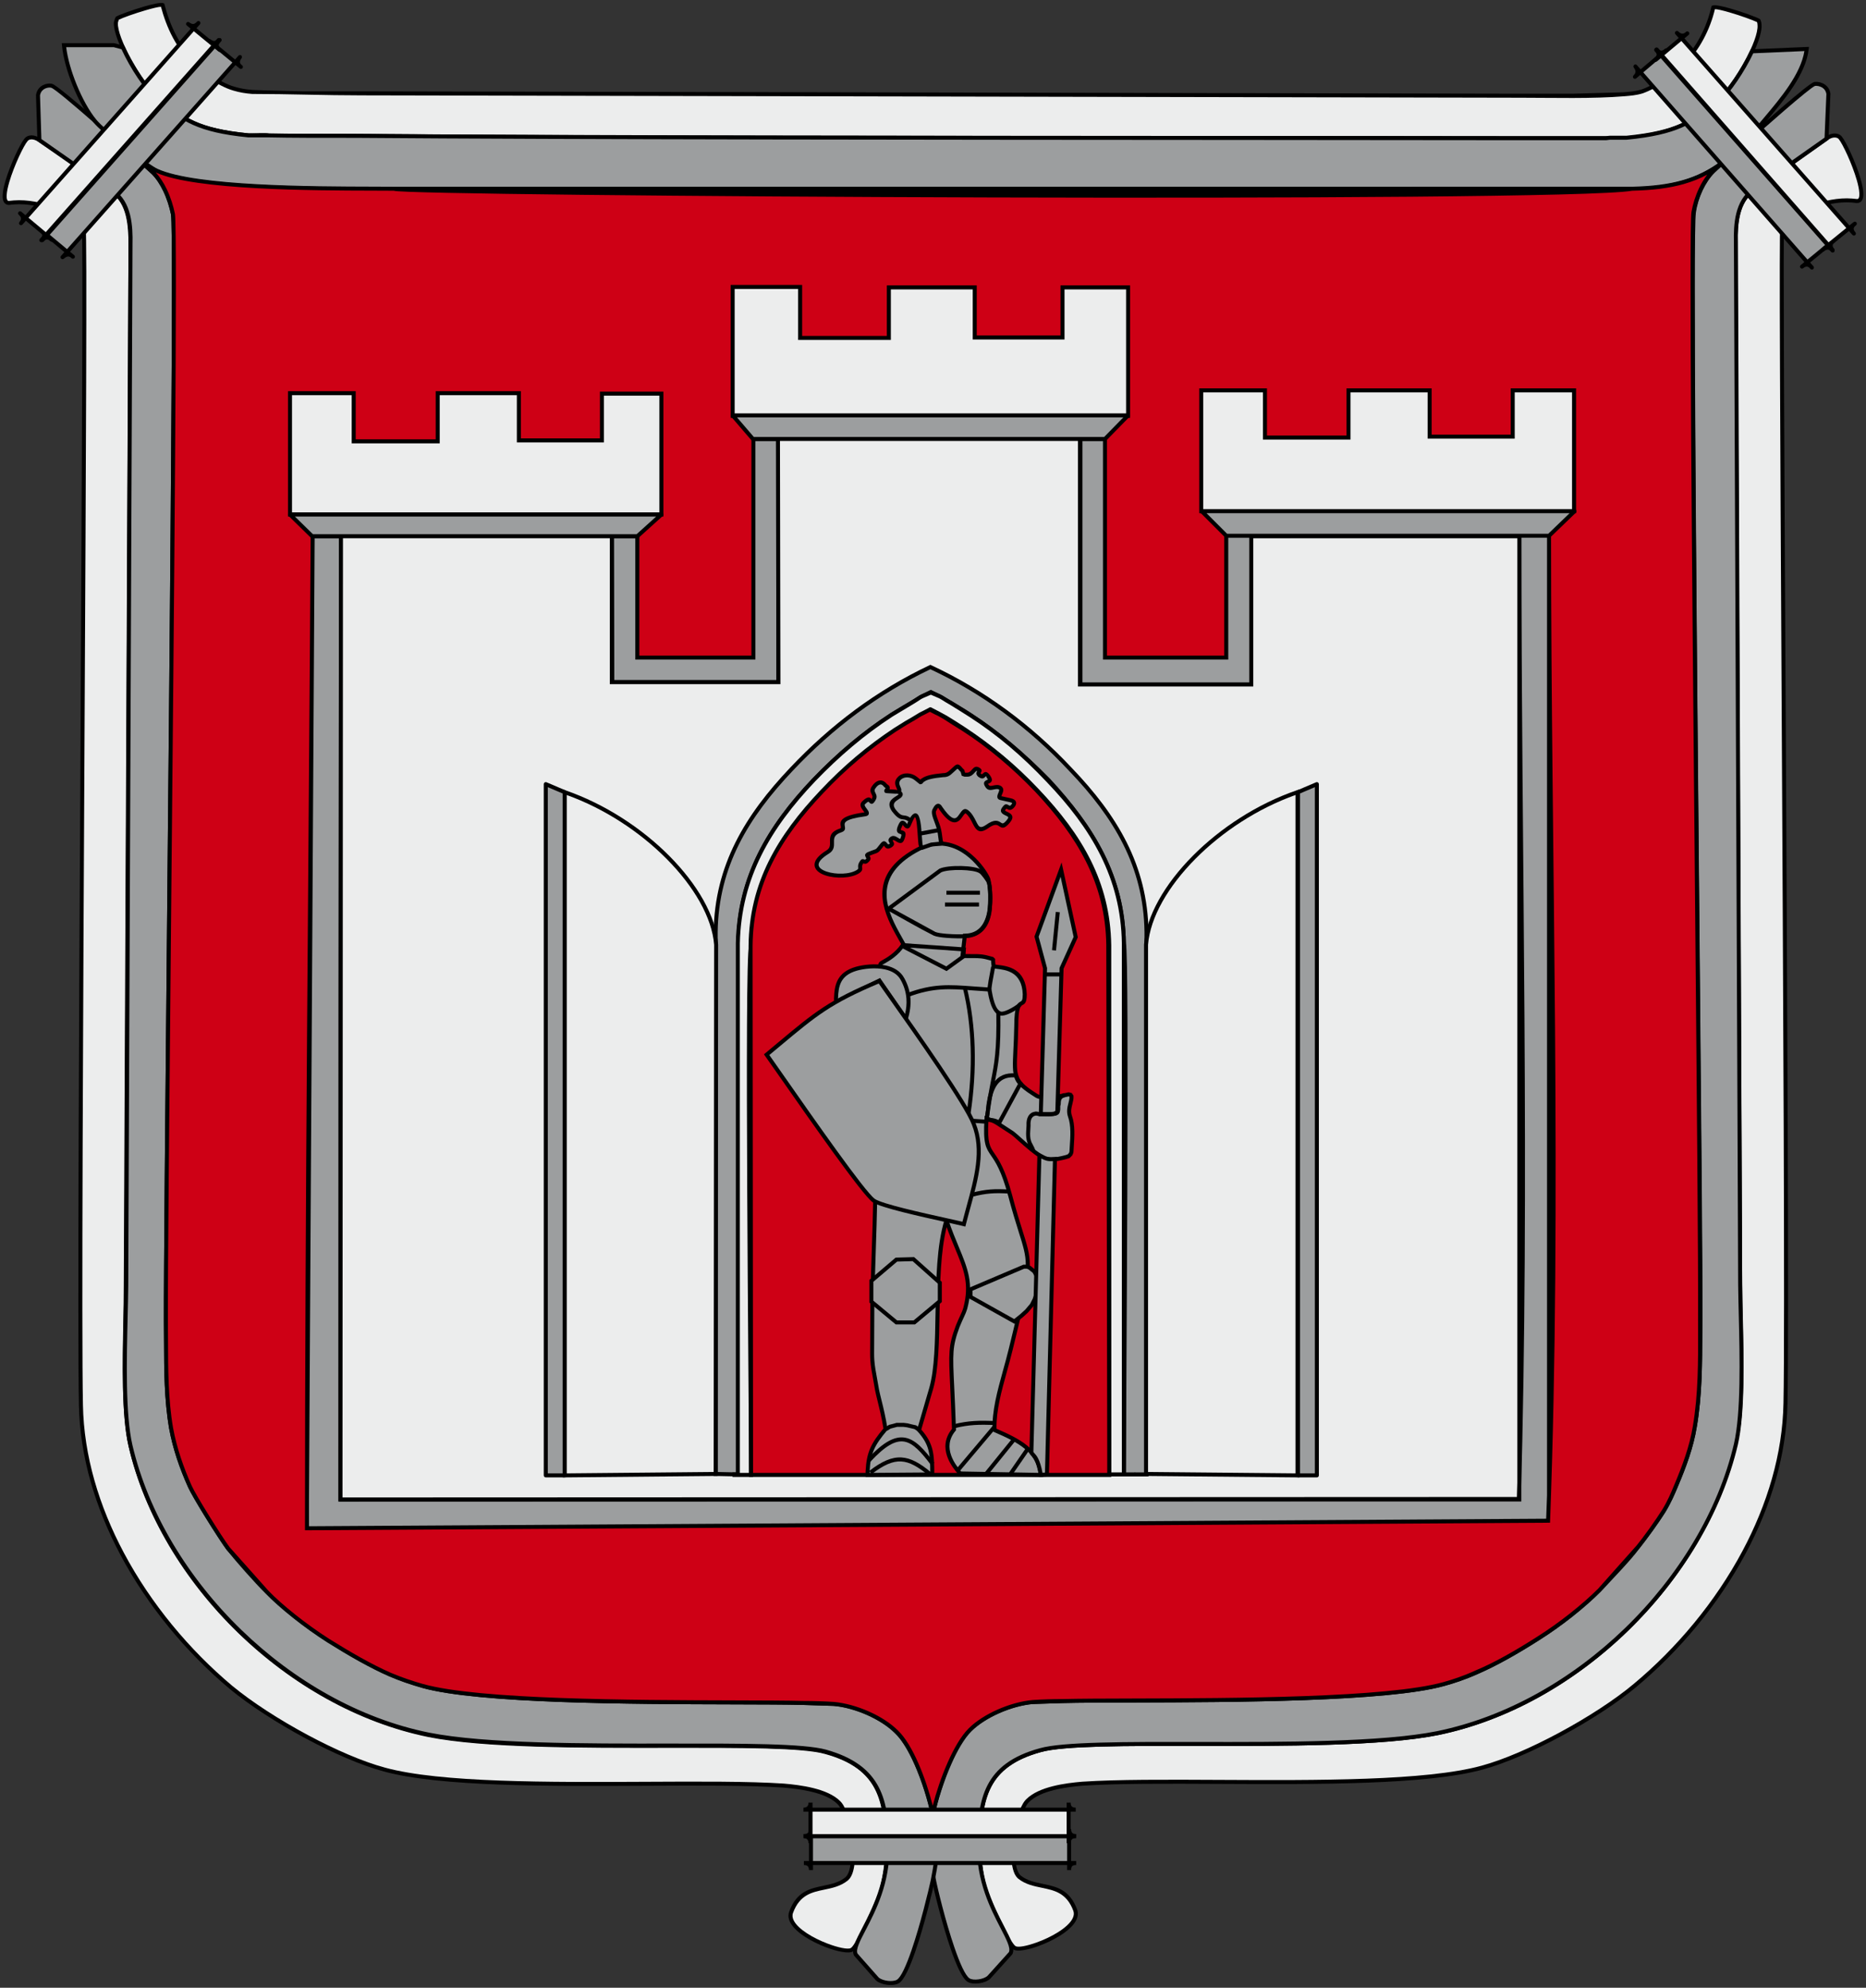
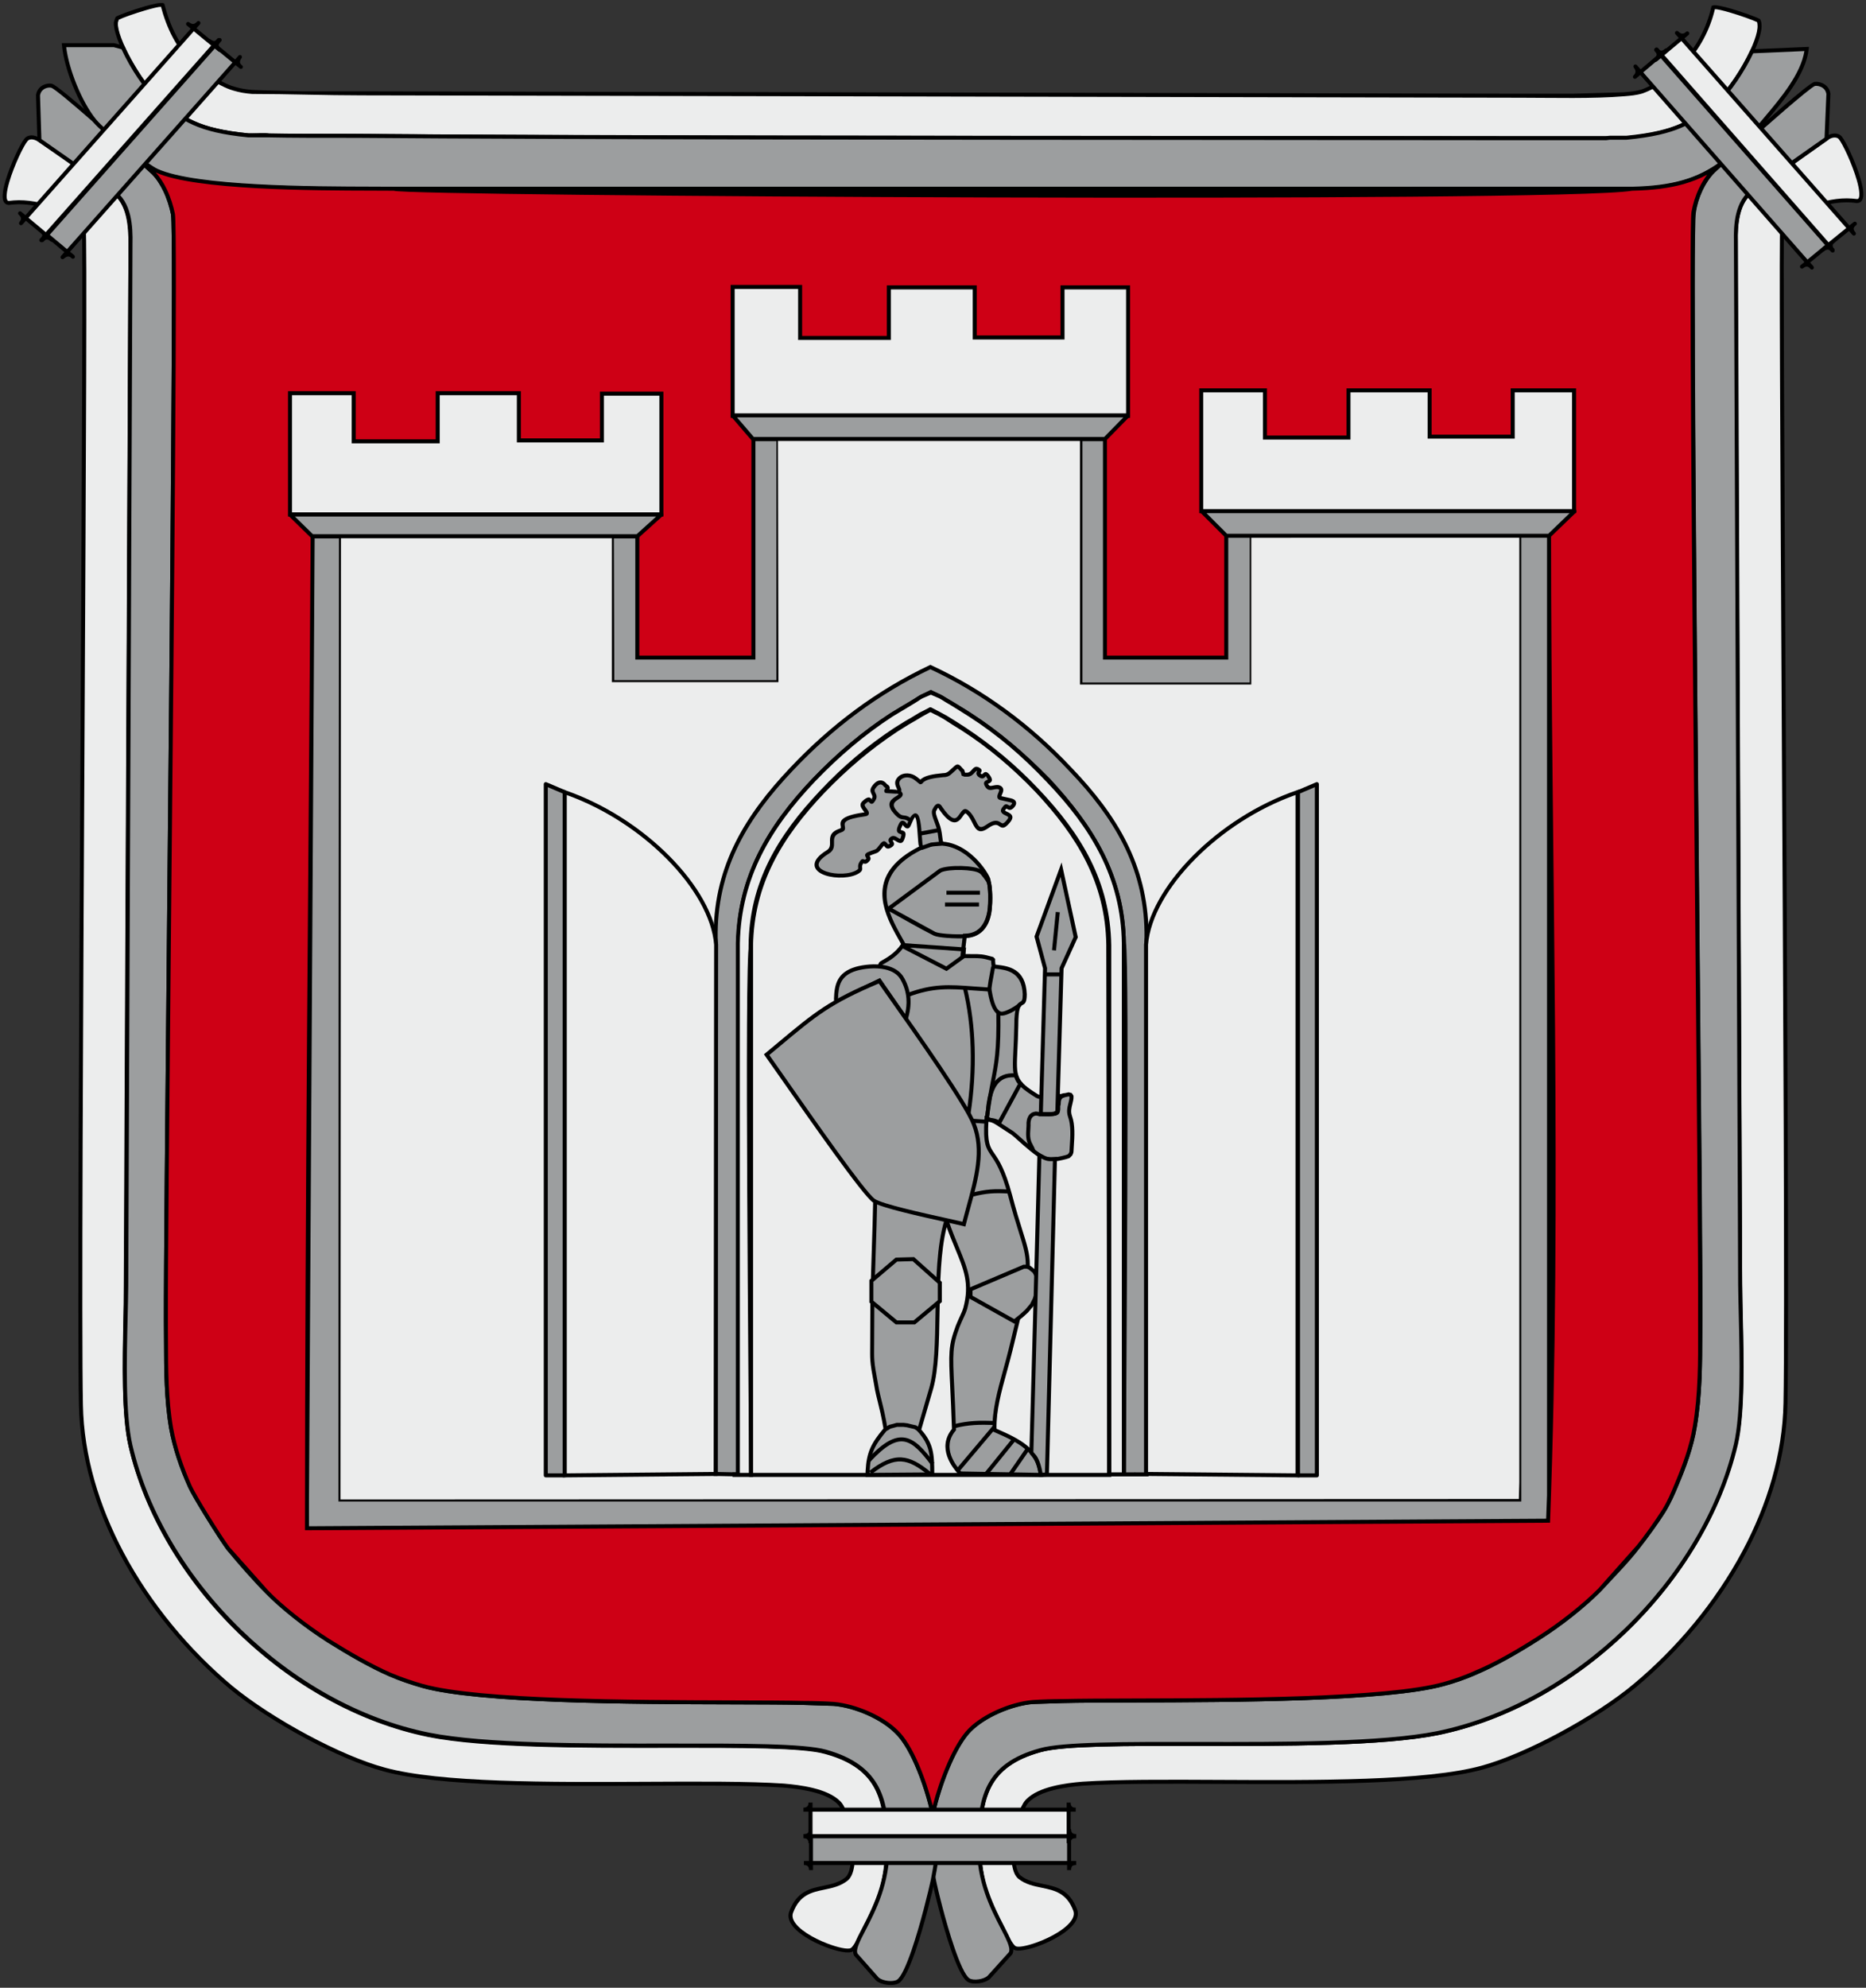
<svg xmlns="http://www.w3.org/2000/svg" xml:space="preserve" width="201mm" height="214mm" version="1.1" style="shape-rendering:geometricPrecision; text-rendering:geometricPrecision; image-rendering:optimizeQuality; fill-rule:evenodd; clip-rule:evenodd" viewBox="0 0 20100 21400">
  <rect x="0" y="0" width="20100" height="21400" fill="#333333" stroke="none" />
  <defs>
    <style type="text/css">
   
    .fil2 {fill:#9C9E9F}
    .fil3 {fill:#CE0015}
    .fil0 {fill:#ECEDED}
    .fil1 {fill:black;fill-rule:nonzero}
   
  </style>
  </defs>
  <g id="Warstwa_x0020_1">
    <g id="_2165553016800">
      <path class="fil0" d="M99.25 2184.37c-157.58,10.18 106.76,-594.74 183,-681.15 25.41,-30.5 81.34,-35.59 142.33,5.09l792.98 554.07c172.84,121.99 188.08,371.07 188.08,569.33l-50.83 11213.6c0,493.08 -45.75,1301.32 50.83,1718.13 335.49,1458.9 1692.72,2805.95 3212.61,3116.02 1092.89,218.59 3746.34,30.51 4275,183 594.74,162.67 650.65,528.66 660.82,1021.73 5.08,147.42 -25.42,360.92 -71.17,503.24 -30.5,81.34 -238.92,569.33 -310.07,604.91 -101.67,50.83 -731.99,-193.17 -650.66,-406.66 122,-330.42 401.57,-203.33 594.74,-355.83 147.42,-116.92 35.57,-711.66 -81.33,-823.49 -132.17,-132.16 -416.83,-167.73 -594.74,-182.99 -1077.64,-71.17 -3375.27,81.34 -4300.41,-172.83 -493.08,-132.16 -1240.31,-543.9 -1652.05,-884.47 -884.5,-742.16 -1596.14,-1880.8 -1616.48,-3039.79 -30.49,-1484.3 61.01,-12565.74 30.5,-12657.24 -40.66,-116.92 -432.07,-315.17 -752.31,-289.75l-50.84 5.08z" />
      <path class="fil1" d="M100.6 2205.91c-13.2,0.84 -24.76,-1.52 -34.73,-6.74 -28.85,-15.12 -39.46,-51.23 -37.08,-100.23 2.06,-42.36 13.57,-96.06 30.66,-153.97 52.96,-179.46 161.5,-404.82 206.67,-456.01 17.64,-20.81 45.37,-32.52 78.48,-31.34 27.7,0.98 59.46,11.11 91.97,32.8l793.32 554.32c91.41,64.45 140.91,161.67 167.47,268.56 26,104.66 29.91,218.06 29.91,318.41l-50.93 11213.59c0.09,107.95 -2.34,239.19 -4.91,378.58 -8.53,461.96 -18.75,1015.44 55.24,1334.75 167.91,730.18 593.45,1432.44 1167.6,1989.32 566.52,549.49 1277.52,957.21 2028.2,1110.38 594.12,118.76 1652.5,117.06 2577.65,115.58 774.07,-1.24 1455.23,-2.33 1698.8,67.79 304.05,83.16 470.81,219.12 563.12,397.85 91.53,177.22 108.4,394.67 113.54,643.96 2.59,74.79 -3.79,166.01 -16.56,256.38 -12.86,90.99 -32.27,181.56 -55.59,254.13l-0.34 0.92c-19.33,51.53 -109.62,265.3 -191.63,425.28 -49.8,97.16 -97.95,175.85 -128.99,191.37 -42.99,21.49 -160.39,0 -285.34,-47.59 -78.04,-29.73 -160.29,-69.64 -229.8,-115.3 -70.88,-46.55 -128.7,-99.44 -156.14,-154.31 -19.17,-38.34 -23.98,-77.58 -9.19,-116.39 80.09,-216.62 222.81,-246.28 367.82,-276.4 82.02,-17.04 164.87,-34.25 233.76,-88.64 2.79,-2.21 5.65,-4.86 8.52,-7.85 57.91,-60.53 63.92,-219.21 42.77,-379.8 -21.44,-162.72 -70.93,-325.25 -123.14,-391.07 -3.77,-4.75 -7.45,-8.86 -11,-12.26l-0.42 -0.34c-62.92,-62.91 -163.58,-103.2 -270.09,-129.67 -108.33,-26.92 -222.93,-39.51 -311.14,-47.07 -379.6,-25.07 -910.02,-22.37 -1478.39,-19.49 -1047.55,5.3 -2223.82,11.28 -2825.81,-154.07 -242.32,-64.88 -545.43,-196.82 -840.25,-354.67 -308.65,-165.24 -608.43,-358.96 -820.01,-533.97l-0.09 -0.08c-465.76,-390.81 -883.83,-891.11 -1179.12,-1446.41 -268.22,-504.39 -435.28,-1054.46 -445.04,-1609.51 -16.04,-780.84 1.68,-4217.2 17.63,-7312.67 14.36,-2784.72 27.29,-5293.32 14.02,-5338.01 -20.42,-58.34 -142.11,-141.05 -299.25,-201.57 -132.51,-51.03 -289.1,-84.88 -430.99,-73.63l-51.18 5.09zm-14.81 -44.9c2.91,1.52 6.93,2.17 12.11,1.84l50.5 -5.09c148.7,-11.8 312.04,23.39 449.91,76.49 168.28,64.81 300.32,158.33 324.45,227.71l0.08 0.34c15.58,46.73 2.6,2560.85 -11.78,5351.89 -15.94,3095.09 -33.66,6531.03 -17.63,7311.67 9.61,547.72 174.84,1091.2 440.14,1590.09 292.64,550.32 706.97,1046.15 1168.57,1433.49 209.69,173.44 506.81,365.44 812.75,529.23 291.92,156.29 591.76,286.86 831.11,351.01l0.09 0.09c596.32,163.83 1769.58,157.87 2814.44,152.58 569.96,-2.89 1101.84,-5.59 1481.67,19.49l0.42 0c89.67,7.69 206.38,20.54 317.9,48.25 113.3,28.16 221.11,71.76 290.35,140.99 4.98,4.86 9.87,10.31 14.64,16.32 56.68,71.46 109.73,242.72 132.08,412.33 22.61,171.71 13.67,344.01 -54.41,415.18 -3.94,4.2 -8.26,8.14 -12.92,11.83 -77.02,60.8 -164.77,79.03 -251.66,97.08 -133.25,27.68 -264.4,54.93 -336.16,249.29l-0.08 0.25c-10.12,26.57 -6.45,54.21 7.33,81.77 23.76,47.51 76.24,94.9 141.28,137.61 66.39,43.61 145.76,82.04 221.52,110.9 114.8,43.72 218.32,65.64 250.72,49.45 21.61,-10.8 63.79,-82.47 109.91,-172.45 80.82,-157.66 169.62,-367.71 189.31,-419.93 22.53,-70.14 41.35,-158.1 53.87,-246.74 12.48,-88.27 18.72,-176.93 16.23,-249.1l0 -0.26c-5.03,-243.65 -21.23,-455.68 -108.83,-625.3 -86.86,-168.19 -245.45,-296.58 -536.1,-376.08l-0.25 -0.08c-237.5,-68.5 -916.07,-67.41 -1687.23,-66.18 -927.48,1.49 -1988.53,3.19 -2586.08,-116.32l-0.09 -0.08c-759.03,-154.84 -1477.54,-566.74 -2049.74,-1121.72 -579.88,-562.44 -1009.78,-1272.18 -1179.58,-2010.6 -75.11,-324.14 -64.84,-880.6 -56.26,-1345.05 2.48,-134.37 4.82,-260.9 4.82,-377.9l50.93 -11213.59c-0.09,-97.9 -3.82,-208.2 -28.64,-308.11 -24.27,-97.68 -68.85,-186.05 -150.33,-243.56l-792.55 -553.83c-25.4,-16.93 -49.32,-24.82 -69.52,-25.53 -19.56,-0.7 -35.2,5.41 -44.28,16.31l-0.42 0.51c-42.49,48.15 -146.03,265.05 -197.55,439.63 -16.21,54.94 -27.11,105.22 -28.98,143.83 -1.55,31.98 2.35,53.98 13.94,60.05z" />
      <path class="fil0" d="M19679.86 1487.98l-792.98 554.06c-177.91,122 -193.17,371.08 -193.17,569.32l50.84 11213.61c0,493.09 50.83,1301.31 -50.84,1718.14 -335.48,1458.88 -1692.71,2805.95 -3207.5,3116.02 -1097.98,218.58 -3746.36,30.51 -4280.09,183 -594.74,162.66 -650.66,528.66 -655.74,1021.72 -5.08,147.42 20.33,360.92 71.16,503.24 25.42,81.34 238.92,569.32 310.09,604.92 101.65,50.83 726.9,-193.17 650.64,-406.66 -121.99,-330.42 -406.65,-203.33 -599.82,-355.83 -142.32,-116.92 -30.49,-711.66 86.42,-823.49 132.17,-132.16 411.75,-167.74 589.66,-182.99 1077.64,-71.17 3380.34,81.34 4305.5,-172.83 487.98,-132.16 1240.3,-543.9 1646.96,-884.49 889.57,-742.14 1601.22,-1880.78 1621.55,-3039.77 30.49,-1484.3 -61,-12565.74 -35.59,-12657.24 40.68,-116.92 432.08,-315.17 752.32,-289.75l50.84 5.08c157.57,10.17 -101.66,-589.65 -177.91,-681.15 -25.42,-30.5 -86.42,-35.59 -142.34,5.09z" />
      <path class="fil1" d="M19692.19 1505.63l-793.15 554.24c-83.87,57.51 -129.65,145.88 -154.52,243.57 -25.45,99.95 -29.19,210.15 -29.19,307.93l50.84 11213.6c0,119.52 2.76,250.42 5.67,389.4 9.71,462 21.26,1011.79 -57.13,1333.55 -169.71,738.08 -599.31,1447.52 -1178.15,2009.85 -571.67,555.35 -1289.22,967.55 -2046.05,1122.47l-0.17 0.08c-600.31,119.51 -1661.05,117.81 -2588.51,116.32 -771.06,-1.23 -1449.74,-2.32 -1689.8,66.26l-0.25 0c-290.68,79.5 -449.27,207.87 -535.49,375.98 -86.95,169.55 -101.88,381.52 -104.39,625.14l0 0.51c-2.59,75.55 2.98,169.02 16.01,261.21 11.91,84.24 30.1,167.24 53.98,234.1l0.25 0.84c15.39,49.26 100.78,249.81 180.96,406.23 49.29,96.16 95.26,174.4 118.15,185.85 29.57,14.78 119.43,-2.71 222.97,-39.69 78.96,-28.2 164.25,-67.82 236.15,-113.61 70.54,-44.9 128.1,-95.4 153.43,-146.08 13.62,-27.24 17.49,-54.53 8.12,-80.77 -71.7,-194.08 -204.62,-221.42 -339.22,-249.08 -87.92,-18.06 -176.54,-36.28 -253.6,-97.12l-0.34 -0.26c-3.62,-2.97 -7.24,-6.36 -10.82,-10.1 -67.25,-70.3 -75.18,-244.42 -51.6,-417.72 23.3,-171.23 77.32,-343.94 134.75,-413.85 4.02,-4.9 8.23,-9.48 12.57,-13.66 69.16,-69.3 175.66,-112.9 287.65,-141.06 110.17,-27.7 225.69,-40.56 315.44,-48.25l0.42 0c379.82,-25.08 912.32,-22.38 1483.08,-19.49 1046.37,5.29 2221.78,11.25 2818.11,-152.58l0.09 -0.09c238.63,-64.62 541.33,-196.8 835.56,-354.81 303.58,-163.03 597.79,-353.39 803.13,-525.37 463.9,-386.94 879.14,-882.16 1172.34,-1431.81 266.34,-499.28 431.92,-1043.37 441.53,-1591.75 16.74,-815.39 -3.33,-4527.08 -20.59,-7721.86 -14.17,-2622.37 -26.47,-4896.75 -14.24,-4940.77l0.42 -1.35c24.13,-69.38 156.18,-162.91 324.46,-227.72 137.86,-53.1 301.21,-88.27 449.9,-76.48l50.49 5.09c5.02,0.32 9.02,-0.32 12.02,-1.81 11.91,-5.93 16.08,-27.83 14.77,-59.76 -1.59,-38.74 -12.25,-89.25 -28.26,-144.45 -50.31,-173.47 -151.85,-388.86 -194.34,-439.84 -9.1,-10.93 -26,-17.03 -46.36,-16.31 -20.43,0.72 -43.89,8.48 -66.75,25.11l-0.34 0.17zm-817.46 518.61l792.49 -553.7c30.13,-21.98 62.05,-32.24 90.54,-33.25 33.84,-1.21 63.37,10.71 80.98,31.85 44.89,53.86 150.94,277.21 202.62,455.38 16.91,58.3 28.2,112.29 29.94,154.75 2.02,49.29 -9.05,85.42 -38.57,100.12 -9.73,4.85 -21.04,7.02 -33.98,6.19l-51.17 -5.13c-141.89,-11.21 -298.47,22.63 -430.98,73.66 -156.35,60.22 -277.62,142.42 -298.93,200.71 -10.59,45.63 1.67,2313.91 15.81,4928.77 17.27,3195.15 37.34,6907.26 20.59,7722.78 -9.76,555.59 -177.22,1106.3 -446.59,1611.25 -295.84,554.59 -714.77,1054.23 -1182.68,1444.61 -207.48,173.85 -504.34,365.97 -810.35,530.31 -296.98,159.49 -602.99,293.03 -844.86,358.53 -602.02,165.29 -1780.44,159.31 -2829.5,154.01 -569.17,-2.88 -1100.21,-5.58 -1479.8,19.46 -88.13,7.59 -201.4,20.17 -308.52,47.1 -105.29,26.47 -204.71,66.76 -267.62,129.67l-0.42 0.26c-2.96,2.83 -6.1,6.28 -9.38,10.27 -52.66,64.1 -102.94,227.93 -125.29,392.23 -22.07,162.2 -17.07,322.64 39.96,382.26 2.14,2.24 4.52,4.45 7.1,6.56 68.89,54.23 152.37,71.41 235.2,88.42 146.5,30.1 291.19,59.85 371.21,276.61l0.09 0.17c13.64,38.19 8.56,76.81 -10.32,114.55 -29.13,58.28 -92.25,114.4 -168.79,163.12 -75.16,47.86 -163.47,88.98 -244.77,118.01 -113.61,40.57 -216.62,57.55 -256.75,37.49 -32.27,-16.14 -84.29,-101.49 -137.23,-204.77 -80.87,-157.76 -167.17,-360.46 -183.55,-412.14 -24.82,-69.43 -43.68,-155.46 -56.02,-242.69 -13.34,-94.36 -19.03,-190.44 -16.35,-268.49 2.58,-249.21 18.21,-466.61 109.11,-643.87 91.67,-178.73 258.38,-314.72 562.28,-397.88 245.4,-70.17 927.11,-69.08 1701.6,-67.84 925.2,1.48 1983.37,3.18 2580.23,-115.64 748.45,-153.2 1458.44,-561.23 2024.44,-1111.07 573.1,-556.77 998.35,-1258.71 1166.19,-1988.57l0.08 -0.26c77.17,-316.4 65.67,-863.29 56.01,-1322.83 -3,-143.4 -5.85,-278.5 -5.85,-390.24l-50.84 -11213.6c0,-100.46 3.91,-213.95 30.55,-318.57 27.22,-106.89 78.07,-204.1 172.09,-268.56z" />
      <path class="fil2" d="M19674.78 1493.05l20.34 -482.91c-15.26,-96.57 -111.84,-111.83 -147.42,-106.74 -81.32,20.33 -1052.23,899.74 -1092.89,940.4 -111.83,111.83 -188.08,289.74 -208.41,442.24 -50.84,289.74 76.25,10583.29 71.16,11925.26 -5.08,345.66 5.09,757.4 -61.01,1143.73 -35.57,223.67 -116.9,437.15 -198.24,630.32 -20.33,50.84 -71.16,167.76 -142.33,289.74 -96.57,152.51 -223.66,315.16 -269.41,376.17l-421.9 467.65c-142.33,147.42 -386.34,350.75 -660.83,523.57 -223.66,142.33 -457.49,274.49 -665.89,365.99 -127.09,55.92 -254.17,96.59 -350.75,122.01 -782.82,218.58 -3293.94,162.66 -4107.26,182.99l-320.24 10.17c-228.75,20.34 -513.4,142.32 -676.07,299.92 -198.24,193.15 -365.99,716.72 -411.74,991.22 -5.09,61.01 -10.17,238.92 -10.17,396.49 10.17,91.5 25.42,157.58 35.59,213.5 30.5,167.74 238.9,1006.49 376.15,1092.9 50.83,30.49 167.75,15.24 218.59,-30.51l233.83 -259.25c71.16,-137.24 -350.75,-528.64 -340.58,-1164.06 10.16,-493.06 66.08,-859.06 660.82,-1021.72 533.73,-152.49 3182.11,35.58 4275,-183 1519.88,-310.07 2877.11,-1662.21 3217.68,-3110.94 96.58,-421.91 50.84,-1230.13 45.75,-1718.13l-45.75 -11218.7c-5.09,-198.24 10.17,-442.23 188.08,-564.23l787.9 -554.08z" />
      <path class="fil1" d="M19653.69 1481.51l19.81 -470.1c-5.33,-30.56 -20.57,-50.98 -38.84,-64.21 -28.64,-20.74 -64.19,-24.79 -82.55,-22.62 -27.01,8.34 -162.5,119.91 -328.85,263.06 -311.65,268.16 -726.88,645.15 -753.17,671.44 -52.24,52.24 -96.55,119.55 -130.62,191.87 -36.67,77.83 -61.51,161.24 -71.72,237.89l-0.08 0.93c-32.01,182.5 7.48,4402.33 39.28,7800.06 18.27,1951.48 34,3631.89 32.14,4121.47l0 0.25c-0.87,59.13 -1.3,119.89 -1.73,182.09 -2.11,304.19 -4.48,643.24 -59.53,965.01 -18.07,113.26 -47.55,223.56 -82.72,329.73 -34.89,105.31 -75.82,207.62 -116.81,304.98 -12.1,30.33 -35.09,84.16 -66.88,148.87 -21.87,44.53 -47.75,93.89 -76.78,143.67l-0.42 0.67c-82.17,129.77 -186.55,267.1 -244.41,343.23l-27.2 35.9 -422.4 468.15c-76.12,78.84 -181.2,173.62 -304.42,271.25 -108.62,86.06 -231.26,174.27 -360.48,255.62 -117.39,74.66 -237.17,146.38 -354.14,210.66 -107.86,59.29 -214.03,112.68 -314.54,156.82 -58.24,25.66 -116.88,48.24 -172.8,67.69 -66.34,23.07 -128.35,41.55 -181.15,55.44 -609.97,170.18 -2257.97,174.61 -3347.02,177.54 -314.55,0.83 -582.4,1.57 -765.05,6.13l-319.76 10.15c-113.18,10.16 -240.7,45.9 -359.92,98.79 -116.15,51.52 -223.93,119.17 -302.27,195.07 -84.19,82.03 -163.34,226.75 -229.66,386.4 -86.03,207.12 -149.96,438.37 -175.64,591.73 -2.63,32.08 -5.25,94.17 -7.14,167.71 -1.72,67.72 -2.88,147.72 -2.89,225.58 7.66,68.34 18.22,122.49 27.24,168.79 2.48,12.75 4.82,24.68 7.92,41.76 18.86,103.69 106.35,466.09 202.83,746.42 57.29,166.49 116.57,302.35 163.56,331.99 21.32,12.57 58.2,15.38 95.79,10.13 37.31,-5.2 74.11,-18.34 96.15,-37.71l231 -256.11c20.12,-44.84 -25.5,-133.06 -89.58,-256.96 -106.3,-205.53 -260.73,-504.11 -254.47,-895.23 5.13,-249.48 21.99,-467.01 113.55,-644.3 92.29,-178.67 259,-314.62 562.91,-397.79 245.4,-70.18 927.12,-69.08 1701.14,-67.84 924.59,1.48 1981.43,3.18 2575.52,-115.64 749.09,-152.79 1458.7,-560.39 2025.3,-1108.19 576.55,-557.42 1004.77,-1259.83 1175.59,-1986.46 76.8,-335.52 62.85,-919.95 51.65,-1389.27 -2.77,-116.62 -5.4,-226.19 -6.41,-323.79l-45.75 -11218.35c-2.58,-100.72 0.03,-213.2 26.01,-316.45 26.56,-105.6 77.36,-201.49 171.19,-265.95l779.22 -547.97zm62.96 -470.52l-20.81 493.63c-264.65,186.11 -529.65,378.67 -796.8,560.33 -83.89,57.53 -129.65,144.6 -153.88,240.94 -24.85,98.79 -27.32,207.46 -24.83,304.97l45.75 11219.03c1,96.4 3.63,206.22 6.41,323.11 11.25,471.86 25.28,1059.45 -52.67,1400 -172.73,734.86 -605.38,1444.78 -1187.75,2007.83 -572.18,553.18 -1289.23,964.89 -2046.65,1119.41l-0.09 0.08c-597.53,119.51 -1657.04,117.81 -2583.96,116.32 -770.59,-1.23 -1449.28,-2.33 -1689.34,66.26l-0.25 0c-290.66,79.49 -449.26,207.89 -536.12,376.07 -87.6,169.63 -103.81,381.66 -108.83,625.3 -6.07,380.1 145.45,673.04 249.75,874.71 71.21,137.67 121.54,235.01 88.46,298.81l-3.13 4.56 -233.83 259.25 -1.6 1.6c-28.51,25.65 -74.39,42.7 -119.89,49.04 -46.64,6.51 -94.28,1.86 -124.2,-16.08l-0.42 -0.25c-56.68,-35.68 -121.4,-179.8 -181.51,-354.49 -96.98,-281.79 -185.25,-647.82 -204.35,-752.84l-7.92 -41.26c-9.24,-47.43 -20.07,-102.98 -27.93,-173.69l-0.17 -2.36c0,-73.96 1.23,-155.24 3.07,-227.44 1.95,-76.27 4.6,-139.63 7.19,-170.82l0.25 -1.78c25.99,-156 91.03,-391.67 178.54,-602.36 68.29,-164.37 150.6,-314.18 239.46,-400.76 82.2,-79.64 194.45,-150.24 314.93,-203.69 123.35,-54.72 255.97,-91.71 374.3,-102.23 99.73,-6.76 221.47,-10.25 321.59,-10.25 182.53,-4.55 450.98,-5.29 766.24,-6.13 1086.78,-2.92 2731.42,-7.35 3335.79,-176.11l0.25 -0.09c52.15,-13.72 113.13,-31.88 177.95,-54.42 54.33,-18.9 111.79,-41.05 169.59,-66.48 99.03,-43.44 204.06,-96.29 311.15,-155.15 117.14,-64.38 236.09,-135.55 351.87,-209.23l0.09 -0.09c128.14,-80.67 249.49,-167.93 356.76,-252.92 121.12,-95.96 224.49,-189.18 299.53,-266.84l421.66 -467.4 25.23 -33.28c57.19,-75.24 160.29,-210.89 241.85,-339.63 28.86,-49.47 54.18,-97.72 75.36,-140.86 30.98,-63.06 53.58,-116.02 65.56,-145.98l0.17 -0.34c40.28,-95.67 80.66,-196.63 115.6,-302.11 34.68,-104.69 63.66,-212.93 81.2,-323.24l0 -0.25c54.58,-319.02 56.93,-655.78 59.03,-957.91 0.44,-62.53 0.87,-123.61 1.73,-182.43 1.84,-489.65 -13.88,-2169.78 -32.14,-4120.88 -31.81,-3399.82 -71.34,-7622.24 -38.78,-7807.84 10.92,-80.79 37,-168.36 75.36,-249.78 36.15,-76.71 83.3,-148.27 139.06,-204.03 26.32,-26.32 442.81,-404.43 755.69,-673.64 172.47,-148.41 314.87,-264.32 347.25,-272.42l2.19 -0.42c24.94,-3.56 75.52,1.36 115.34,30.2 26.95,19.51 49.29,49.6 56.4,94.62l0.25 4.13z" />
      <path class="fil2" d="M424.58 1508.31l-15.24 -482.91c15.24,-96.58 111.83,-111.83 147.4,-101.67 81.34,20.33 1052.23,899.74 1092.89,935.31 111.85,111.83 183,294.83 213.5,447.34 45.75,289.73 -81.32,10583.28 -76.25,11925.26 5.09,345.65 -10.16,757.39 55.92,1143.73 40.67,223.66 116.92,437.15 203.33,625.23 50.84,116.92 330.42,559.16 411.74,670.99l421.92 462.58c142.32,147.4 386.32,355.82 655.73,523.57 228.74,147.41 462.58,279.58 665.9,365.99 132.16,61 259.25,96.59 355.82,127.08 782.82,218.58 3293.94,162.66 4102.18,182.99l325.33 10.18c223.66,15.24 513.4,142.33 670.97,299.91 198.26,188.07 371.08,716.72 411.75,991.22 10.17,55.92 15.26,238.92 15.26,396.5 -10.18,86.41 -25.42,157.57 -35.59,213.5 -35.58,167.73 -238.91,1006.48 -376.16,1087.8 -55.92,30.51 -167.75,15.25 -218.58,-25.42l-233.82 -264.32c-71.17,-137.25 350.73,-523.57 340.57,-1164.06 -10.17,-487.99 -71.16,-853.98 -665.9,-1021.74 -528.66,-147.4 -3177.02,35.59 -4275,-182.99 -1514.8,-304.99 -2872.03,-1657.13 -3212.61,-3110.94 -96.58,-416.81 -50.83,-1225.05 -45.75,-1718.13l45.75 -11213.6c5.09,-198.26 -10.16,-447.34 -188.08,-569.33l-792.98 -554.07z" />
      <path class="fil1" d="M403.05 1509l-15.24 -482.91 0.25 -3.97c1.13,-7.23 2.57,-13.78 4.24,-19.65 12.81,-44.84 42.1,-72.12 73.73,-87.3 30.92,-14.85 64.53,-17.8 86.58,-14.32 3.89,0.6 7.25,1.33 10.04,2.12 80.13,22.58 842.24,707.28 1050.57,894.46l51.7 46.34c53.34,53.34 97.63,122.03 132.86,195.86 40.93,85.76 69.78,178.71 86.55,262.53l0.09 0.93c28.75,182.1 -9.79,4242.47 -41.69,7604.85 -19.32,2036.5 -36.21,3816.92 -34.32,4323.45 1.01,69.51 1.23,141.95 1.43,216.28 0.81,293.3 1.72,616.94 54.25,924.07 18.83,103.9 45.62,205.91 77.62,304.33 36.08,110.93 78.66,216.86 124.01,315.58l0.17 0.34c21.99,50.57 88.55,164.72 163.02,286.07 93.9,153.03 200.21,317.1 245.81,379.97l421.03 461.62c76.3,79 182.18,175.75 305.68,274.36 104.96,83.8 222.59,168.89 345.49,245.41l0.25 0.17c118.35,76.26 238.13,148.47 354.3,212.32 107.33,58.99 211.48,110.79 308.4,151.98l0.59 0.25c110.7,51.09 218.11,84.27 306.56,111.59l46.73 14.48c604.91,168.57 2248.49,173.01 3332.45,175.93 314.66,0.84 582.31,1.57 763.73,6.13 107.8,0 218.44,10.18 326.26,10.18 115.09,7.83 247.09,44.56 370.14,99.57 121.49,54.29 234.65,126.56 314.67,206.59 89.85,85.5 174.03,237.61 243.42,404.66 87.11,209.73 151.5,444.08 174.4,598.72 4.82,27.36 8.53,81.68 11.07,147.81 2.96,76.99 4.45,168.59 4.45,251.81l-0.17 2.45c-8.03,68.24 -19.27,127.32 -28.69,176.87l-7.24 38.65c-22.49,106.04 -111.98,479.97 -209.69,762.56 -58.4,168.88 -120.89,306.35 -176.59,339.35l-0.68 0.33c-31.63,17.25 -77.38,21.93 -122,16.76 -45.57,-5.3 -91.25,-21.05 -120.3,-44.28l-2.71 -2.53 -233.81 -264.33 -3.04 -4.39c-33.03,-63.71 16.94,-159.87 87.83,-296.28 104.32,-200.72 256.44,-493.41 250.37,-877.24 -5.03,-241.11 -22.47,-451.84 -111.29,-621.42 -88.12,-168.23 -248.05,-297.93 -538.9,-379.97 -235.6,-65.67 -903.06,-64.98 -1664.84,-64.21 -931.51,0.95 -2003.67,2.04 -2608.47,-118.36l-0.08 -0.08c-755.34,-152.07 -1471.52,-562.87 -2043.24,-1116.49 -581.25,-562.86 -1013.54,-1273.7 -1186.17,-2010.66 -77.88,-336.21 -63.96,-922.19 -52.71,-1396.27 2.8,-118.02 5.44,-229.14 6.45,-326.94l45.75 -11213.93c2.5,-97.58 0.02,-207.57 -24.83,-307.6 -24.23,-97.58 -70,-185.88 -153.89,-243.39 -118.81,-118.81 -629.08,-439.48 -802,-560.43l-0.35 -10.78zm27.89 -482.19l14.83 470.05 783.93 547.74c94.03,64.42 144.9,161.71 171.47,268.7 25.97,104.54 28.58,218.26 26.01,318.92l-45.75 11213.16c-1.02,99.09 -3.66,209.96 -6.45,327.71 -11.19,471.51 -25.04,1054.31 51.67,1385.45 170.75,728.84 598.68,1432.24 1174.21,1989.56 566.06,548.14 1274.64,954.76 2021.53,1105.15 601.37,119.65 1670.94,118.56 2600.2,117.62 765.06,-0.78 1435.4,-1.47 1676.41,65.73 303.93,85.7 471.9,222.91 565.49,401.59 92.89,177.35 111.05,393.66 116.19,640.5 6.26,395.13 -148.77,693.44 -255.09,898 -63.82,122.82 -109.11,209.96 -88.86,254.49l230.62 260.71c22.7,17.41 59.35,29.44 96.83,33.79 36.37,4.22 72.41,1.14 95.83,-11.32 45.59,-27.05 102.44,-156.03 157.84,-316.24 96.8,-279.98 185.78,-651.9 208.17,-757.48l7.08 -37.65c9.16,-48.19 20.07,-105.58 28,-172.4 -0.01,-84.85 -1.44,-175.69 -4.27,-249.27 -2.49,-64.87 -6.03,-117.46 -10.56,-142.41l-0.17 -0.68c-22.47,-151.69 -85.79,-381.96 -171.54,-588.42 -67.46,-162.39 -148.47,-309.45 -233.7,-390.3l-0.42 -0.34c-76.42,-76.43 -184.92,-145.64 -301.67,-197.81 -118.55,-53 -245.33,-88.35 -355.46,-95.85l-324.57 -10.18c-181.54,-4.57 -448.59,-5.3 -762.54,-6.13 -1086.82,-2.93 -2734.97,-7.37 -3344.69,-177.62l-47.15 -14.65c-89.85,-27.75 -198.94,-61.45 -311.96,-113.61 -98.32,-41.81 -203.56,-94.15 -311.71,-153.59 -116.84,-64.22 -237.39,-136.89 -356.57,-213.68 -124.38,-77.43 -243.37,-163.5 -349.53,-248.26 -125.16,-99.94 -232.7,-198.27 -310.34,-278.68l-422.33 -463 -1.52 -1.85c-45.57,-62.66 -153.25,-228.82 -248.31,-383.74 -75.28,-122.68 -142.82,-238.66 -165.72,-291.31 -46.07,-100.36 -89.26,-207.75 -125.7,-319.8 -32.45,-99.79 -59.69,-203.72 -79.05,-310.24l-0.09 -0.17c-53.02,-309.98 -53.93,-635.93 -54.75,-931.33 -0.19,-74.02 -0.41,-146.16 -1.43,-215.78l0 -0.25c-1.91,-506.45 14.99,-2287.17 34.32,-4324.04 31.85,-3356.42 70.31,-7408.5 42.3,-7597 -16.16,-80.68 -43.89,-170.04 -83.19,-252.39 -33.26,-69.68 -74.76,-134.22 -124.42,-183.88l-50.02 -44.82c-207.15,-186.11 -966.37,-868.23 -1032.83,-884.83l-0.68 -0.17c-1.67,-0.47 -3.32,-0.85 -4.89,-1.1 -15.29,-2.4 -38.95,-0.14 -61.33,10.6 -21.74,10.43 -41.91,29.26 -50.77,60.28 -1.2,4.22 -2.18,8.41 -2.9,12.52z" />
      <path class="fil0" d="M3840.52 1462.56c3192.26,30.49 9790.3,20.33 12525.08,25.42 396.49,0 711.65,0 930.22,0 15.26,0 30.51,0 45.75,0 76.26,0 132.18,0 183,0 574.41,-61.01 716.74,-188.08 981.08,-401.59 182.99,-157.57 462.56,-640.48 447.31,-818.39 0,-20.33 -5.08,-35.59 -10.17,-45.75 -66.08,-35.59 -437.14,-162.67 -487.98,-142.34 -45.75,203.33 -152.51,432.08 -325.33,604.92 -55.92,50.82 -96.58,116.91 -172.82,162.66 -66.1,40.66 -183,106.74 -269.43,137.25 -66.08,20.33 -137.24,25.4 -198.24,30.49l-543.9 15.26 -564.25 0 -12484.41 -25.42 -635.41 0 -396.49 -10.17 -147.41 -5.09c-66.08,-5.07 -132.16,-15.24 -198.25,-35.58 -91.5,-25.41 -203.33,-91.49 -269.41,-137.24 -71.17,-45.75 -116.92,-106.75 -172.83,-157.58 -177.91,-172.84 -274.49,-406.66 -325.33,-604.91 -45.74,-20.33 -426.98,106.75 -487.99,142.33 -5.07,10.17 -10.16,25.42 -15.25,45.75 -10.17,177.91 264.33,655.73 447.32,818.4 264.34,213.5 406.67,340.57 986.15,396.49 45.75,0 106.76,5.09 177.93,5.09 15.24,0 30.49,0 45.74,0 218.58,0 538.82,0 935.32,0z" />
      <path class="fil1" d="M3840.69 1441.04c2299.41,21.96 6365.78,22.84 9482.59,23.5 1210.28,0.25 2277.42,0.5 3042.31,1.91l1158.26 -0.09c550.22,-58.63 698.66,-178.7 945.74,-378.6l22.31 -17.98c92.99,-80.24 211.84,-246.86 302.86,-413.39 83.83,-153.39 143.63,-305.31 136.67,-386.62l-0.09 -1.77c0,-7.63 -0.77,-14.08 -1.97,-19.45 -0.85,-3.86 -1.98,-7.4 -3.22,-10.57 -45.27,-22.1 -177.8,-69.92 -292.52,-103.38 -71.53,-20.85 -134.61,-36.27 -161.02,-36.04 -24.93,105.15 -65.74,216.4 -123.06,322.98 -53.63,99.72 -121.73,195.5 -204.79,278.57l-0.76 0.68c-18.74,17.02 -36.11,36.32 -53.78,55.93 -34.42,38.23 -69.98,77.69 -122.29,109.14 -38.23,23.59 -93.49,55.64 -150.24,84.54 -42.23,21.52 -85.42,41.34 -123.28,54.69l-0.85 0.25c-65.13,20.04 -133.53,25.7 -193.31,30.63 -344.01,28.64 -771.48,16.14 -1119.41,16.14l-12484.41 -25.5c-395.16,0.06 -789.16,-15.26 -1180.9,-15.26 -33.7,-2.59 -67.43,-6.49 -101.16,-12.32 -33.68,-5.83 -67.57,-13.67 -101.65,-24.13 -41.38,-11.54 -86.23,-30.78 -129.16,-52.65 -55.04,-28.04 -107.67,-60.8 -145.74,-87.12 -49.58,-31.86 -86.66,-70.12 -122.96,-107.58 -17.28,-17.83 -34.41,-35.52 -52.74,-52.18l-0.51 -0.51c-81.75,-79.41 -146.62,-171.29 -197.91,-266.66 -60,-111.57 -101.52,-228.17 -129.84,-335.3 -25.7,-0.16 -92.64,16.41 -168.04,38.4 -114.31,33.34 -244.14,79.57 -285.84,101.02 -1.33,3.15 -2.62,6.62 -3.87,10.38 -2.14,6.51 -4.35,14.18 -6.6,23.04 -3.62,82.3 56.55,233.05 139.84,385.44 90.41,165.4 207.59,331.19 300.39,413.67l21.15 17.11c247.38,200.07 395.79,320.11 950.97,373.9 19.14,0.01 43.41,1.07 70.29,2.22 31.36,1.34 66.59,2.87 107.31,2.87 101.5,0 978.66,-1.27 981.23,0.09zm9482.59 66.56c-3116.88,-0.67 -7183.33,-1.55 -9482.76,-23.5l-981.06 0.09c-38.24,0 -75.74,-1.62 -109.08,-3.05 -24.93,-1.07 -47.33,-2.04 -68.84,-2.04l-2.03 -0.17c-569.8,-54.98 -721.95,-178.07 -975.72,-383.37l-22.75 -18.45c-96.23,-85.53 -216.92,-255.93 -309.51,-425.33 -87.35,-159.83 -150.14,-320.2 -144.99,-410.37l0.59 -3.97c2.63,-10.57 5.35,-20.04 8.12,-28.33 3.02,-8.99 5.94,-16.3 8.72,-21.9l2.85 -5.71 5.68 -3.32c36.02,-21 178.15,-72.33 301.34,-108.26 95.11,-27.74 181.35,-46.11 206.17,-35.09l9.58 4.25 2.58 10.1c27.56,107.5 68.8,225.65 129.53,338.58 49.29,91.65 111.43,179.78 189.45,255.7 18.82,17.09 36.63,35.48 54.61,54.03 34.58,35.69 69.9,72.13 115.35,101.35l0.59 0.42c36.52,25.29 87.53,57.02 141.44,84.49 41.04,20.91 83.38,39.14 121.47,49.72l0.59 0.17c31.92,9.81 64.11,17.24 96.43,22.83 32.34,5.59 64.73,9.34 97.1,11.82l146.48 5.08 395.82 10.17 635.4 -0.08 12484.41 25.5 564.25 -0.09 542.13 -15.14 9.49 -0.82c57.55,-4.74 123.35,-10.19 183.34,-28.51 35.72,-12.61 77.19,-31.67 118.06,-52.5 55.39,-28.2 109.6,-59.66 147.23,-82.81l0.25 -0.08c46.65,-28 80.14,-65.17 112.55,-101.17 18.13,-20.13 35.97,-39.94 56.07,-58.28 80.03,-80.06 145.66,-172.36 197.34,-268.46 57.99,-107.83 98.5,-220.4 122.24,-325.91l2.49 -11.07 10.51 -4.21c26.22,-10.48 107.84,6.78 198.82,33.31 123.36,35.98 267.94,88.78 307.4,110.03l6.07 3.28 3.05 6.09c3.39,6.8 6.84,15.65 9.28,26.65 1.9,8.49 3.13,17.96 3.17,28.18 7.05,90.21 -54.95,250.26 -142,409.54 -93.36,170.81 -216.1,342.41 -312.84,425.71l-23 18.62c-253.42,205.09 -405.58,328.19 -969.89,388.11l-2.28 0.17 -1158.98 0c-764.89,-1.5 -1832.03,-1.75 -3042.31,-2z" />
      <path class="fil2" d="M1227.73 486.57l-538.83 0c25.42,264.34 183,635.42 330.42,813.33 81.32,101.65 538.82,482.9 670.99,543.9 472.74,213.5 2043.45,188.08 2551.78,193.17l13338.4 0c676.06,-15.26 981.06,-203.33 1413.14,-726.92 188.08,-223.66 437.16,-508.31 467.66,-782.8l-589.65 25.4c-91.5,198.26 -249.09,432.09 -365.99,538.83 -264.34,203.33 -406.67,335.49 -986.15,391.41 -45.75,0 -101.67,0 -177.93,0 -15.24,0 -30.49,5.09 -45.75,5.09 -218.57,0 -538.81,0 -935.31,0 -2734.77,-5.09 -9327.73,0 -12525.08,-25.42 -391.41,0 -711.65,0 -935.31,-5.09 -10.17,0 -25.42,0 -40.66,0 -71.17,0 -132.18,0 -183,0 -574.41,-55.92 -716.74,-188.08 -981.08,-396.49 -121.99,-106.75 -279.56,-345.66 -371.06,-548.99l-96.59 -25.42z" />
      <path class="fil1" d="M1225.14 508.2l-512.18 0c15,122.07 56.71,264.89 111.46,399.68 60.85,149.8 137.61,289.05 211.53,378.26l0.17 0.34c42.23,52.79 190.36,184.43 339.86,305.62 131.28,106.42 262.87,204.13 323.2,232.03 411.98,186.06 1675.43,188.9 2318.05,190.33 87.75,0.2 164.02,0.38 224.86,0.98l13338.4 -0.09c334.26,-7.49 576.47,-57.6 787.93,-170.21 211.89,-112.84 394.32,-289.13 608.57,-548.76l25.1 -29.77c176.62,-209.55 394.59,-468.18 434.35,-716.72l-550.78 23.74c-45.92,97.41 -107.01,202.57 -171.05,296.86 -66.01,97.16 -135.25,182.9 -194.45,236.96l-42.52 32.9c-242.46,187.63 -401.18,310.45 -956.12,364l-2.03 0.17 -177.92 0c-6.11,0 -12.73,1.11 -19.32,2.2 -8.63,1.43 -17.3,2.88 -26.43,2.88l-935.31 0c-757.59,-1.49 -1811.3,-2.13 -3006.86,-2.84 -3120.14,-1.86 -7206.6,-4.3 -9518.21,-22.66 -389.22,0.09 -707.74,0.08 -935.32,-5.08l-223.66 0.08 -2.03 -0.17c-554.07,-53.94 -710.88,-178.14 -956.31,-372.54l-36.91 -29.2c-61.28,-53.62 -130.86,-139.09 -196.64,-236.41 -66.17,-97.9 -128.9,-208.27 -175.66,-310.54l-83.77 -22.04zm-536.23 -43.24l538.83 0 5.49 0.76 106.55 28.04 4.21 9.36c46.16,102.6 109.44,214.48 176.38,313.52 63.91,94.55 130.86,177.02 189.03,227.98l35.4 27.99c239.11,189.39 391.99,310.45 932,363.25 45.32,0 187.43,-7.69 223.74,0.09 219.7,4.99 541.55,5 934.9,5l0.17 0.09c2311.61,18.37 6397.98,20.81 9518.04,22.66 1195.56,0.71 2249.27,1.35 3006.86,2.75l935.31 -0.09c6.12,0 12.74,-1.11 19.33,-2.2 8.63,-1.43 17.3,-2.88 26.42,-2.88l177.6 0c541.04,-52.43 695.83,-172.19 932.13,-355.05l40.23 -31.08c56.78,-51.95 123.53,-134.74 187.44,-228.8 65.23,-96.04 127.43,-203.8 173.08,-302.72l5.5 -11.93 627.96 -27.06 -2.77 24.97c-29.89,268.94 -261.36,543.58 -447.73,764.7l-24.78 29.42c-217.77,263.93 -403.91,443.51 -621.55,559.41 -217.95,116.07 -466.21,167.66 -807.77,175.36 -615.87,131.97 -13272.37,35.27 -13338.99,0 -60.97,-0.61 -137.09,-0.79 -224.69,-0.98 -645.83,-1.44 -1915.62,-4.29 -2335.79,-194.05l-0.16 -0.08c-63.58,-29.34 -198.66,-129.38 -332.48,-237.85 -151.03,-122.43 -301.57,-256.53 -346.05,-311.93 -76.75,-92.51 -155.94,-235.88 -218.35,-389.51 -59.69,-146.93 -104.3,-303.94 -116.94,-435.49l-2.27 -23.65 23.72 0z" />
      <path class="fil3" d="M18551.39 1752.3c-259.25,193.17 -538.83,269.41 -970.9,279.58l-13338.4 0c-508.33,-5.09 -2079.04,20.33 -2551.78,-193.17 -55.92,-25.42 -162.66,-101.66 -274.49,-193.15 127.07,116.91 223.65,203.32 233.81,213.48 111.85,111.83 183,294.83 213.5,447.34 45.75,289.73 -81.32,10583.28 -76.25,11920.18 5.09,350.73 -10.16,762.47 55.92,1148.81 40.67,223.66 116.92,437.15 203.33,630.32 50.84,111.83 330.42,559.16 411.74,665.9l416.83 467.65c142.33,147.42 391.41,350.75 660.82,523.59 228.74,142.32 457.49,274.49 665.9,365.99 132.16,55.91 259.25,96.57 350.75,121.99 782.81,218.58 3293.94,162.66 4107.25,182.99l320.24 10.18c228.75,20.33 518.49,142.33 676.06,299.91 177.93,167.74 330.42,604.89 391.42,889.56 61,-284.67 223.67,-731.98 401.58,-909.89 157.58,-157.6 447.32,-279.58 676.06,-299.92l320.25 -10.17c813.32,-20.33 3319.35,35.59 4107.26,-182.99 91.49,-25.42 218.57,-66.09 350.73,-127.08 208.41,-86.43 437.16,-218.59 660.82,-360.92 274.49,-172.82 518.5,-376.15 665.9,-523.57l416.83 -467.65c50.84,-61.01 183,-238.92 279.58,-391.41 71.17,-116.92 111.83,-228.75 132.16,-274.5 81.34,-193.17 162.67,-406.65 198.24,-630.32 66.1,-386.33 55.93,-798.07 55.93,-1143.73 10.17,-1347.06 -116.92,-11635.52 -71.17,-11925.26 25.42,-152.5 101.67,-335.5 213.5,-447.33 10.16,-5.07 40.66,-40.66 96.58,-86.41z" />
      <path class="fil1" d="M18389.71 1880.48c-79.32,42.01 -162.64,75.29 -253.05,101.01 -158,44.96 -337.67,66.8 -555.66,71.93 -750.42,132.43 -13225.11,60.34 -13339.08,0 -61.01,-0.61 -137.19,-0.79 -224.87,-0.98 -645.9,-1.45 -1915.48,-4.32 -2335.61,-194.05l-4.37 -2.04c47.95,51.36 88.19,115.13 120.71,183.28 40.93,85.76 69.78,178.71 86.55,262.53l0.09 0.93c28.76,182.18 -9.82,4246.26 -41.74,7608.32 -19.3,2033.8 -36.16,3810.68 -34.27,4314.9 1.01,70.49 1.23,143.7 1.43,218.64 0.81,295.91 1.71,619.6 54.25,926.79 20,110.32 49.01,218.63 83.74,323.47 34.82,105.07 75.17,206.01 117.94,301.62 24.02,52.75 100.06,181.94 181.74,314.04 88.89,143.76 184.38,290.79 226.87,346.79l416.45 467.23c73.38,75.94 175.23,166.78 293.53,260.51 109.62,86.86 233.64,176.39 362.56,259.12 114.43,71.19 228.61,139.7 339.65,201.53 111.22,61.93 219.92,117.55 323.47,163.01 58.4,24.73 116.08,46.52 170.17,65.32 66.64,23.18 127.58,41.74 177.71,55.66 604.35,168.75 2248.98,173.18 3335.75,176.1 315.27,0.84 583.73,1.58 766.26,6.13 100.12,0 221.87,3.5 321.6,10.26 119.05,10.57 253.93,47.97 378.55,103.25 120.37,53.4 231.76,123.66 310.92,202.83 80.96,76.61 156.27,206.09 220.27,351.56 65.64,149.17 119.75,315.79 155.96,459.11 36.61,-142.54 92.38,-309.72 159.26,-461.26 66.86,-151.49 145.1,-287.9 226.94,-369.74 79.16,-79.17 190.55,-149.43 310.91,-202.83 124.64,-55.28 259.53,-92.68 378.58,-103.26 99.73,-6.76 221.47,-10.25 321.59,-10.25 182.51,-4.55 450.7,-5.29 765.62,-6.13 1085.6,-2.92 2728.1,-7.35 3336.41,-176.11 45.33,-12.58 99.52,-28.97 158.77,-49.77 58.98,-20.71 123.13,-45.87 188.67,-76.12l0.76 -0.34c103.59,-42.95 212.15,-97.23 322.5,-158.4 111,-61.52 223.72,-129.91 335.02,-200.74l0.09 -0.09c125.98,-79.32 245.74,-165.29 352.64,-249.35 123.97,-97.46 230.48,-192.29 309.28,-271.07l416.17 -466.91c28.29,-33.95 81.86,-104.29 140.54,-186.46 45.91,-64.27 94.76,-135.53 136.77,-201.82 56.23,-92.4 93.26,-181.84 116.06,-236.94 5.39,-13.04 9.98,-24.1 14.68,-34.69 40.26,-95.68 80.64,-196.64 115.58,-302.12 34.68,-104.69 63.66,-212.93 81.2,-323.24l0 -0.25c58.2,-340.15 56.99,-700.58 55.94,-1017.7l-0.27 -122.47c4.12,-545.95 -14.32,-2561.54 -34.64,-4784.68 -29.82,-3261.57 -63.73,-6969.83 -36.27,-7143.78l0 -0.26c13.68,-82.13 41.74,-172.83 81.85,-256.89 24.79,-51.93 54.24,-101.48 87.83,-145.13zm-264.87 59.47c153.23,-43.6 285.35,-109.53 412.36,-203.94l1.36 -1.01 26.51 34.03c-31.5,25.77 -54.47,47.9 -70.33,63.18 -11.48,11.07 -19.76,19.05 -26.36,23.51 -50.45,50.97 -93.49,117.21 -127.5,188.47 -38.42,80.51 -65.26,167.14 -78.29,245.41 -26.9,173.18 6.97,3877.92 36.77,7136.6 20.33,2223.16 38.77,4238.76 34.64,4785.1l0.27 122.39c1.06,319.11 2.27,681.8 -56.44,1024.96 -18.07,113.26 -47.55,223.56 -82.72,329.73 -34.93,105.44 -75.92,207.86 -116.96,305.33l-0.17 0.34c-3.3,7.44 -8.36,19.65 -14.31,34.02 -23.34,56.39 -61.24,147.93 -119.11,243.01l-0.17 0.25c-42.58,67.23 -91.97,139.28 -138.29,204.12 -59.32,83.05 -114.01,154.79 -142.98,189.57 -90.89,127.69 -303.95,344.28 -418.1,469.17 -79.74,79.74 -187.65,175.82 -313.35,274.64 -107.67,84.66 -228.64,171.48 -356.36,251.89 -112.32,71.44 -225.8,140.31 -337.13,202.01 -111.94,62.05 -221.93,117.06 -326.68,160.51 -66.4,30.62 -131.73,56.23 -192.01,77.39 -60.18,21.13 -115.32,37.8 -161.47,50.61 -613.73,170.27 -2259.88,174.7 -3347.89,177.63 -314.2,0.83 -581.79,1.57 -764.43,6.13l-319.76 10.15c-113.94,10.24 -243.69,46.37 -364.2,99.82 -115.68,51.32 -222.4,118.51 -297.75,193.87 -77.8,77.8 -153.09,209.55 -217.98,356.58 -80.36,182.1 -144.42,386.88 -177.77,542.5l-21.11 98.49 -21.11 -98.49c-33.69,-157.26 -95.56,-361.48 -174.27,-540.35 -62.07,-141.07 -134.32,-265.87 -210.81,-337.98l-0.5 -0.42c-75.35,-75.36 -182.07,-142.55 -297.76,-193.87 -120.51,-53.46 -250.24,-89.59 -364.17,-99.81l-319.77 -10.16c-182.65,-4.56 -450.51,-5.3 -765.07,-6.13 -1089.19,-2.93 -2737.49,-7.36 -3347.23,-177.62 -50.94,-14.15 -112.83,-32.99 -180.41,-56.5 -54.6,-18.98 -113.16,-41.12 -172.96,-66.42l-0.25 -0.08c-104.84,-46.02 -214.77,-102.27 -327.19,-164.87 -112.6,-62.69 -227.22,-131.45 -341.51,-202.56l-0.25 -0.17c-129.74,-83.24 -255.05,-173.74 -366.19,-261.8 -120.41,-95.4 -224.01,-187.83 -298.52,-265 -122.83,-122.83 -309.38,-333.47 -418.42,-469.5 -42.71,-56.07 -139.7,-205.36 -229.87,-351.19 -82.69,-133.74 -159.81,-264.83 -184.41,-318.94 -43.62,-97.6 -84.61,-200.02 -119.67,-305.84 -35.12,-106.03 -64.58,-216.27 -85.17,-329.54l-0.09 -0.17c-53.03,-310.04 -53.93,-636.03 -54.75,-934.05 -0.19,-74.63 -0.41,-147.54 -1.43,-218.14l0 -0.25c-1.91,-504.14 14.96,-2281.32 34.27,-4315.49 31.87,-3356.12 70.37,-7411.89 42.35,-7600.47 -16.16,-80.68 -43.89,-170.04 -83.19,-252.39 -33.26,-69.68 -74.76,-134.22 -124.42,-183.88 -4.51,-4.51 -24.75,-22.87 -56.42,-51.61 -42.01,-38.12 -103.97,-94.34 -176.73,-161.29l28.29 -32.59c56.87,46.53 112.22,88.97 159.94,122.54 45.31,31.89 83.66,55.82 109.74,67.67 411.94,186.04 1675.2,188.89 2317.87,190.33 87.83,0.2 164.16,0.38 225.04,0.98l13338.4 -0.09c213.84,-4.98 389.86,-26.37 544.35,-70.32z" />
      <path class="fil2" d="M3367.77 5773.13l3497.26 0 0 1306.4 1250.48 0 0 -2353.54 3787.01 0 0 2353.54 1306.39 0 0 -1316.55 3476.93 0 0 10334.2 -10.16 274.5 -13368.91 81.32 0 -310.07 61 -10369.8zm0 0l0 0zm305 -10.15l2917.77 0 5.08 1580.88 1789.3 0 0 -2622.96 3253.27 0 0 2648.37 1845.21 0 0 -1596.14 2882.2 0 0 10186.81 0 182.99 -12697.92 0 0 -152.49 5.09 -10227.46z" />
      <path class="fil1" d="M3367.77 5751.51l3518.89 0 0 1306.39 1207.24 0 0 -2353.54 3830.23 0 0 2353.54 1263.15 0 0 -1316.55 3520.18 0c0,3498.62 118.66,7175.69 -11.02,10651.73 -4470.41,28.1 -8940.86,54.8 -13411.28,81.58 0,-3572.53 39.65,-7150.12 61.21,-10723.15l21.4 0zm3475.65 43.24l-3454.25 0 -60.86 10348.18 0.09 288.41 13326.51 -81.06 9.37 -253.1 -0.06 -10312.59 -3433.7 0 0 1316.55 -1349.63 0 0 -2353.54 -3743.75 0 0 2353.54 -1293.72 0 0 -1306.39z" />
      <path class="fil1" d="M3672.77 5741.35l2939.24 0 5.08 1580.89 1746.22 0 0 -2622.96 3296.5 0 0 2648.36 1801.97 0 0 -1596.13c975.14,0 1950.29,-0.44 2925.43,0.01l0 10413.03 -12741.15 0c0,-3474.36 1.99,-6948.84 5.2,-10423.2l21.51 0zm2896.31 43.24l-2874.79 0 -5.08 10205.85 0.09 130.87 12654.67 0 0 -10326.56 -2838.95 0 0 1596.13 -1888.45 0 0 -2648.36 -3210.02 0 0 2622.96 -1832.38 0 -5.09 -1580.89z" />
      <polygon class="fil2" points="15562.44,6408.53 15984.36,6408.53 15984.36,6408.53 " />
      <polygon class="fil1" points="15562.44,6386.91 15984.35,6386.91 15984.35,6430.15 15562.44,6430.15 " />
      <polygon class="fil2" points="11312.86,7659.02 11312.86,7659.02 13793.49,7659.02 13793.49,7659.02 " />
      <polygon class="fil1" points="11312.86,7637.39 13793.48,7637.39 13793.48,7680.63 11312.86,7680.63 " />
      <polygon class="fil2" points="8659.42,5249.56 11323.04,5249.56 11323.04,5249.56 " />
-       <polygon class="fil1" points="8659.42,5227.94 11323.03,5227.94 11323.03,5271.18 8659.42,5271.18 " />
      <polygon class="fil2" points="6305.88,7669.18 6305.88,7669.18 8649.24,7689.51 8654.33,6230.62 8639.09,7689.51 " />
      <path class="fil1" d="M6306.06 7647.64l2311.73 20.06 15.02 -1437.25 43.06 0.17c0,493.42 -3.57,987.14 -5.16,1480.6l-2364.99 -20.52 0.34 -43.06z" />
      <polygon class="fil2" points="4018.43,6317.04 6305.88,6317.04 6305.88,6317.04 4018.43,6317.04 4018.43,15878.61 4018.43,15878.61 " />
      <polygon class="fil1" points="4018.43,6295.41 6305.89,6295.41 6305.89,6338.65 4040.05,6338.65 4040.05,15878.61 3996.81,15878.61 3996.81,6295.41 " />
      <polygon class="fil0" points="3672.77,5762.98 6590.54,5762.98 6590.54,7343.86 8384.92,7343.86 8379.84,4720.9 11633.11,4720.9 11633.11,7369.27 13478.32,7369.27 13478.32,5773.13 16365.6,5773.13 16365.6,15959.94 16360.51,16137.85 3667.68,16142.93 3667.68,15985.35 " />
-       <path class="fil1" d="M3672.77 5741.35l2939.39 0 0 1580.89 1751.2 0 -5.09 -2622.96 3296.45 0 0 2648.36 1801.97 0 0 -1596.13 2930.52 0c0,3435.06 92.28,6987.62 -5.77,10407.86 -4245.11,2.03 -8490.27,5.09 -12735.38,5.09 0,-3474.33 1.99,-6948.78 5.2,-10423.11l21.51 0zm2896.15 43.24l-2874.63 0 -5.08 10200.76 0.09 136.04 12650.28 -5.06 4.46 -156.39 -0.07 -10165.19 -2844.04 0 0 1596.13 -1888.45 0 0 -2648.36 -3210.07 0 5.1 2622.96 -1837.59 0 0 -1580.89z" />
      <polygon class="fil0" points="12151.59,4476.91 12151.59,3094.27 11445.03,3094.27 11445.03,3633.1 10499.55,3633.1 10499.55,3094.27 9574.4,3094.27 9574.4,3638.19 8618.75,3638.19 8618.75,3089.2 7891.86,3089.2 7891.86,4476.91 " />
      <path class="fil1" d="M12129.97 4455.29l0 -1339.39 -663.33 0 0 538.83 -988.71 0 0 -538.83 -881.92 0 0 543.91 -998.87 0 0 -548.99 -683.66 0 0 1344.47 4216.49 0zm43.24 -1361.01l-0.01 1404.25 -4302.96 0 0 -1430.95 770.14 0 0 548.99 912.39 0 0 -543.91 968.4 0 0 538.83 902.23 0 0 -538.83 749.81 0 0 21.62z" />
      <polygon class="fil0" points="12939.5,5503.73 16955.25,5503.73 16955.25,4792.07 16955.25,4202.42 16294.43,4202.42 16294.43,4700.57 15399.78,4700.57 15399.78,4202.42 14525.47,4202.42 14525.47,4710.75 13625.74,4710.75 13625.74,4202.42 12939.5,4202.42 12939.5,4781.91 " />
      <path class="fil1" d="M12961.12 5482.1l3972.5 0 0 -1258.07 -617.57 0 0 498.16 -937.9 0 0 -498.16 -831.06 0 0 508.33 -942.98 0 0 -508.33 -642.99 0 0 1258.07zm3994.12 43.24l-4037.36 0 0 -1344.55 729.47 0 0 508.33 856.5 0 0 -508.33 917.54 0 0 498.16 851.42 0 0 -498.16 704.05 0 0 1344.55 -21.62 0z" />
      <polygon class="fil0" points="3123.78,5539.3 7124.28,5539.3 7124.28,4827.66 7124.28,4238 6483.79,4238 6483.79,4741.24 5589.14,4741.24 5589.14,4232.92 4714.82,4232.92 4714.82,4751.41 3810.01,4751.41 3810.01,4232.92 3123.78,4232.92 3123.78,4817.49 " />
      <path class="fil1" d="M3145.4 5517.68l3957.27 0 0 -1258.07 -597.25 0 0 503.24 -937.89 0 0 -508.31 -831.08 0 0 518.48 -948.05 0 0 -518.48 -643 0 0 1263.14zm3978.89 43.24l-4022.13 0 0 -1349.62 729.48 0 0 518.48 861.57 0 0 -518.48 917.56 0 0 508.31 851.41 0 0 -503.24 683.73 0 0 1344.55 -21.62 0z" />
      <path class="fil2" d="M10021.72 7181.2c-569.32,269.41 -1062.39,640.48 -1494.46,1097.98 -482.91,508.31 -808.24,1042.05 -818.4,1753.71l0 5835.55 243.99 5.08 0 -5723.72c10.16,-706.57 330.4,-1245.4 813.31,-1753.71 264.34,-274.49 533.74,-503.24 838.74,-701.49 66.08,-40.67 132.16,-81.33 203.33,-121.99 137.25,-81.34 61,-45.75 218.57,-122 157.58,76.25 81.34,40.66 223.66,122 66.1,40.66 137.25,81.32 198.26,121.99 304.98,198.25 574.41,427 843.81,701.49 477.83,513.4 803.16,1047.14 813.31,1753.71l0 5723.72 244.01 0 0 -5840.63c-10.17,-711.66 -335.5,-1245.4 -818.41,-1748.64 -432.08,-462.57 -940.39,-838.73 -1509.72,-1103.05z" />
      <path class="fil1" d="M10021.79 7205.02c-279.95,133.2 -541.33,291.14 -785.94,471.94 -247.35,182.82 -477.7,389.14 -692.89,616.99l-0.08 0.08c-240.14,252.76 -440.99,511.64 -582.85,795.37 -141.53,283.04 -224.57,591.26 -229.63,943.48l0.09 5814.47 200.75 4.18 0.09 -5701.98c5.12,-356.8 88.51,-671.2 231.56,-960.49 142.74,-288.69 344.8,-552.21 587.66,-807.83l0.08 -0.08c132.78,-137.9 266.8,-264.26 405.81,-380.95 139.02,-116.71 283.33,-223.98 436.72,-323.68l1.06 -0.64c65.78,-40.56 131.61,-81.07 203.28,-122.02 47.6,-28.2 69.1,-42.1 83.71,-51.53 28.76,-18.58 32.32,-20.88 136.22,-71.15l9.38 -4.53 9.36 4.53c103.25,49.96 107.49,52.57 136.62,70.48 15.73,9.67 38.85,23.88 88.39,52.2l0.59 0.33c26.47,16.28 46.7,28.43 66.8,40.48 45.65,27.4 91.34,54.81 132.05,81.94 153.32,99.68 297.57,206.92 437.19,323.59 139.56,116.61 274.79,242.92 410.09,380.78l0.42 0.42c240.26,258.14 442.27,521.56 585.58,809.47 143.66,288.61 228.34,601.77 233.47,958.68l0.09 5702.35 200.76 0 0 -5819.02c-4.97,-352.21 -88.03,-660.43 -229.56,-942.84 -141.84,-283.07 -342.67,-540.66 -582.77,-790.86l-0.25 -0.25c-216.83,-232.12 -452.96,-442.42 -706.41,-627.6 -246.63,-180.2 -509.73,-336.64 -787.44,-466.31zm-811.6 437.32c249.6,-184.49 516.42,-345.37 802.32,-480.65l9.13 -4.31 9.1 4.22c283.68,131.7 552.33,291.07 803.99,474.95 255.63,186.77 493.8,398.88 712.49,633 242.69,252.95 445.92,513.81 589.94,801.23 144.37,288.08 229.08,602.52 234.21,961.85 42.17,117.13 0.09,5263.21 0.09,5862.51l-287.24 0 0 -5745.34c-4.97,-349.55 -88.05,-656.52 -229,-939.67 -141.34,-283.94 -340.94,-544.13 -578.48,-799.35 -133.96,-136.47 -268.03,-261.68 -406.63,-377.48 -138.62,-115.83 -281.54,-222.1 -433.14,-320.64l-0.17 -0.09c-40.72,-27.14 -85.55,-54.04 -130.35,-80.92 -24.97,-14.97 -49.83,-29.89 -67.3,-40.64 -50.65,-28.97 -73.45,-42.99 -88.98,-52.53 -27.28,-16.76 -32,-19.67 -123.37,-63.92 -92.26,44.67 -96.22,47.22 -122.29,64.07 -15.14,9.77 -37.44,24.18 -85.31,52.55l-0.26 0.16c-70.17,40.09 -136.16,80.7 -202.1,121.27l-0.21 0.04c-151.59,98.55 -294.51,204.82 -432.49,320.65 -137.98,115.83 -270.86,241.09 -402.35,377.65 -240.05,252.66 -439.6,512.77 -580.22,797.19 -140.31,283.75 -222.13,592.01 -227.18,941.66l0.09 5745.7 -287.23 -5.98c0,-598.69 -42.03,-5739.89 0.09,-5856.89 5.11,-359.33 89.82,-673.76 234.19,-962.49 144.03,-288.08 347.3,-550.24 590.03,-805.75 216.86,-229.62 449.12,-437.63 698.63,-622.05z" />
      <path class="fil0" d="M11948.27 15588.86l0 -5413.64c-10.16,-676.08 -315.16,-1179.32 -772.65,-1662.23 -249.08,-264.32 -508.33,-477.82 -792.98,-665.89 -61.01,-40.68 -127.09,-81.34 -193.17,-122 -132.16,-71.17 -25.42,-15.25 -162.67,-86.41 -137.24,76.24 -50.83,25.42 -177.91,101.65 -66.08,35.6 -127.07,76.26 -193.17,116.92 -284.65,188.08 -543.9,406.66 -792.97,665.91 -457.5,482.9 -762.49,986.14 -772.65,1662.21l0 5413.65 0 279.58 -177.91 0 0 -5.09 35.57 0 0 -5718.63c15.25,-711.66 335.49,-1250.49 818.4,-1758.8 264.34,-274.49 533.74,-503.24 838.74,-701.49 66.08,-40.67 137.25,-81.33 203.33,-121.99 137.25,-81.34 61,-50.84 218.57,-116.92 157.58,66.08 81.34,35.58 223.66,116.92 66.1,40.66 132.18,81.32 203.34,127.07 299.9,193.17 569.33,421.92 833.65,701.48 482.91,503.24 808.24,1042.07 818.39,1753.73l0 5718.63 -157.57 0 0 -284.66zm0 0l0 0zm279.58 284.66l-5.09 0 5.09 0z" />
      <path class="fil1" d="M11926.64 15588.86l0 -5413.64c-4.97,-334.3 -82.97,-626.02 -216.3,-893.92 -133.68,-268.65 -323.05,-513.53 -550.35,-753.45l-0.08 -0.08c-123.85,-131.43 -250.34,-250.33 -381.3,-359.77 -130.94,-109.43 -266.29,-209.37 -407.89,-302.92l-0.08 -0.08c-59.03,-39.35 -125.45,-80.24 -191.86,-121.11 -50.56,-27.27 -66.61,-36.19 -74.59,-40.62l-7.33 -4.02 -69.73 -36.11c-43.35,24.04 -60.78,33.41 -71.24,39.05l-15.26 8.38c-6.76,3.81 -15.15,8.87 -35.14,20.89l-46.38 27.88c-47.31,25.48 -91.91,53.53 -137.65,82.29 -20.28,12.74 -41.2,25.9 -54.43,34.04 -141.69,93.62 -276.83,194.66 -407.28,304.31 -130.69,109.86 -257.21,228.79 -381.38,358.04 -227.29,239.91 -416.67,484.8 -550.35,753.44 -133.33,267.9 -211.33,559.62 -216.39,893.91l0.09 5714.86 -221.15 0 0 -48.33 35.58 0 0.09 -5697.44c7.69,-359.28 92.36,-674.9 236.01,-964.77 143.39,-289.34 345.44,-552.84 588.3,-808.46l0.08 -0.08c132.78,-137.9 266.8,-264.26 405.81,-380.95 139.02,-116.71 283.33,-223.98 436.72,-323.68l0.43 -0.34c31.87,-19.61 66.96,-40.4 101.99,-61.17 33.57,-19.89 67.18,-39.81 101.33,-60.82l0.33 -0.17c47.01,-27.86 68.39,-42.2 82.85,-51.91 30.3,-20.32 32.98,-22.13 138.44,-66.35l8.28 -3.46 8.26 3.46c104.75,43.92 107.79,45.87 139.16,65.91 15.02,9.58 37.18,23.75 86.95,52.19l0.59 0.33c30.75,18.91 61.68,37.95 99.86,61.72 33.4,20.8 67.72,42.41 103.82,65.62 150.73,97.08 293.83,203.13 432.44,320.03 138.49,116.78 272.52,244.43 405.25,384.82 242.86,253.11 446.17,515.3 590.12,803.86 144.31,289.25 228.98,604.94 234.11,964.39 41.3,114.72 0.09,5153.64 0.09,5740.51l-200.82 0 0 -306.28zm43.24 -5413.64l0 5676.68 114.34 0 0 -5697.02c-4.97,-352.1 -88.06,-661.6 -229.64,-945.38 -141.92,-284.5 -342.71,-543.33 -582.68,-793.4l-0.16 -0.16c-131.58,-139.17 -264.43,-265.7 -401.71,-381.46 -137.14,-115.65 -278.73,-220.58 -427.88,-316.65 -35.03,-22.52 -69.39,-44.15 -103.32,-65.28 -29.15,-18.15 -64.34,-39.8 -99.68,-61.54 -47.95,-27.42 -71.87,-42.7 -88.06,-53.04 -27.3,-17.44 -30.64,-19.58 -124.29,-58.88 -93.63,39.3 -96.62,41.3 -122.73,58.82 -15.27,10.26 -37.8,25.36 -84.55,53.08 -31.9,19.65 -66.95,40.43 -101.98,61.18 -33.57,19.9 -67.15,39.8 -101.33,60.83 -151.46,98.41 -294.23,204.59 -432.07,320.3 -137.98,115.83 -270.86,241.09 -402.35,377.65 -240.05,252.67 -439.6,512.78 -580.86,797.82 -140.93,284.39 -224.02,593.92 -231.62,946.11l0.08 5702.11 99.09 0c0,-681.22 -52.43,-5525.97 0.09,-5671.87 5.13,-341.65 84.72,-639.54 220.77,-912.92 135.7,-272.7 327.6,-520.93 557.79,-763.9l0.08 -0.08c124.87,-129.97 252.52,-249.94 384.84,-361.16 132.4,-111.29 269.04,-213.48 411.76,-307.78l0.6 -0.43c23.56,-14.5 38.7,-24.03 54.09,-33.7 46.66,-29.34 92.15,-57.94 140.17,-83.81l44.7 -26.86c20.4,-12.26 28.99,-17.45 35.84,-21.36 4.58,-2.66 8.89,-4.98 16.24,-8.93 12.56,-6.77 34.42,-18.53 80.88,-44.34l10.14 -5.63 90.62 46.93 8.04 4.46c6.64,3.68 19.88,11.05 74.55,40.48l1.68 1.05c65.33,40.11 130.61,80.29 193.17,122 143.05,94.48 279.68,195.37 411.78,305.76 132.09,110.39 259.8,230.44 385,363.31 230.15,242.95 422.02,491.15 557.71,763.83 136.05,273.38 215.64,571.27 220.77,912.93l0.09 0.25z" />
      <polygon class="fil1" points="12227.84,15895.14 12222.75,15895.14 12222.75,15851.9 12227.84,15851.9 " />
-       <path class="fil3" d="M11948.27 15583.77l-10.16 -5413.64c-10.18,-676.06 -320.25,-1179.3 -772.67,-1662.21 -249.07,-259.25 -508.31,-477.82 -792.97,-660.82 -66.09,-40.68 -132.17,-81.34 -193.16,-122 -132.17,-76.25 -30.5,-15.25 -162.66,-86.41 -142.34,76.24 -50.84,20.33 -183,101.65 -66.08,35.6 -127.09,76.26 -193.17,116.92 -284.65,188.08 -543.9,406.66 -787.89,665.91 -457.49,482.9 -762.49,986.14 -767.58,1662.21l5.09 5418.74 0 274.49 3858.17 0 0 -294.84z" />
      <path class="fil1" d="M11926.69 15583.77l-10.12 -5413.39c-5.02,-334.51 -84.27,-626.29 -218.21,-894.16 -134.24,-268.5 -323.69,-513.44 -548.62,-753.52 -123.85,-128.9 -250.33,-247.78 -381.29,-357.24 -130.86,-109.35 -266.08,-209.21 -407.54,-300.15l-1.02 -0.66c-65.87,-40.55 -131.74,-81.1 -192.27,-121.45 -68.1,-39.29 -71.8,-40.81 -79.36,-43.92 -7.42,-3.05 -18.08,-7.42 -71.69,-36.15 -49.64,26.46 -67.76,35.14 -78.6,40.32 -5.19,2.48 -8.54,4.09 -13.59,6.9 -8.07,4.48 -23.46,13.95 -66.47,40.42l-14.05 8.57c-47.36,25.51 -92,53.58 -137.78,82.36 -20.18,12.7 -40.1,25.23 -54.3,33.97 -141.43,93.45 -276.55,194.49 -406.56,304.31 -130.27,110.03 -255.52,228.94 -376.93,357.96l-0.08 0.08c-227.34,239.96 -416.73,484.84 -549.72,753.35 -132.69,267.9 -209.43,559.67 -211.94,894.07l5.08 5418.68 0.09 252.87 3814.92 0 0.05 -273.22zm32.94 -5413.64l10.16 5413.64 0.09 316.46 -3901.4 0 0 -296.11 -4.99 -5418.75c2.56,-341.71 80.89,-639.64 216.32,-913.08 135.11,-272.8 326.98,-521.01 557.08,-763.91 122.55,-130.23 248.97,-250.25 380.47,-361.32 131.56,-111.13 268.22,-213.31 411.2,-307.78l0.6 -0.43c22.49,-13.84 38.58,-23.95 53.96,-33.63 46.69,-29.36 92.22,-57.99 140.3,-83.88l11.87 -7.3c41.87,-25.86 56.9,-35.11 68.15,-41.35 5.69,-3.17 9.72,-5.1 15.95,-8.08 11.17,-5.34 30.33,-14.51 87.12,-44.93l10.21 -5.46 10.14 5.46c60.97,32.84 70.95,36.94 77.78,39.74 9.15,3.76 13.57,5.59 85.38,47.01l1.27 0.76c60.55,40.37 125.83,80.56 191.12,120.76l1.7 1c143.16,92.02 279.88,192.96 412.04,303.41 132,110.33 259.67,230.34 384.83,360.62l0.16 0.16c227.48,242.8 419.3,490.96 555.72,763.82 136.74,273.47 217.64,571.36 222.77,912.92l0 0.25z" />
      <path class="fil0" d="M7708.86 15868.44l5.07 -5698.31c-45.75,-594.74 -777.73,-1347.05 -1631.71,-1641.88l0 7355.43 1626.64 -15.24z" />
      <path class="fil1" d="M7687.36 15847.11l5.05 -5675.4c-22.64,-294.22 -217.32,-628.81 -512.81,-926.14 -286.01,-287.79 -665.94,-539.99 -1075.75,-686.88l0 7303.26 1583.51 -14.84zm48.11 -5676.98l-5.08 5719.64c-556.59,5.21 -1113.19,10.53 -1669.78,15.64l0 -7407.39 28.63 9.88c427.17,147.48 824.01,408.51 1120.92,707.27 302.47,304.35 501.87,648.65 525.31,953.36l0 1.6z" />
      <path class="fil0" d="M12344.76 15868.44l0 -5698.31c45.75,-594.74 772.65,-1347.05 1631.73,-1641.88l0 7355.43 -1631.73 -15.24z" />
      <path class="fil1" d="M12323.14 15868.44l0.09 -5699.91c23.49,-305.37 222.43,-650.53 525.4,-955.39 296.15,-297.99 692.19,-558.22 1120.84,-705.32l28.63 -9.82 0 7407.41c-558.32,-5.12 -1116.65,-10.18 -1674.96,-15.65l0 -21.32zm43.24 -5697.76l0 5676.43 1588.48 14.84 0 -7303.24c-411.35,146.56 -790.54,397.94 -1075.67,684.83 -295.64,297.49 -489.75,632.48 -512.81,927.14z" />
      <path class="fil2" d="M11516.19 20133.28l0 -442.25c0,50.84 25.42,76.25 76.26,76.25l-2933.03 0c50.83,0 76.25,-25.41 76.25,-76.25l0 442.25c0,-55.93 -25.42,-76.26 -76.25,-76.26l2933.03 0c-50.84,0 -76.26,20.33 -76.26,76.26z" />
      <path class="fil1" d="M11494.57 20133.28l0 -54.64 -2737.27 0 0 54.64 -43.24 0c0,-40.05 -18.23,-54.64 -54.64,-54.64l0 -43.24 54.64 0 0 -246.5 -54.64 0 0 -43.24c19.46,0 33.44,-4.25 41.91,-12.72 8.47,-8.47 12.73,-22.46 12.73,-41.91l43.24 0 0 54.63 2737.27 0 0 -54.63 43.24 0c0,19.46 4.25,33.44 12.72,41.91 8.47,8.47 22.45,12.72 41.91,12.72l0 43.24 -54.63 0 0 246.5 54.63 0 0 43.24c-19.86,0 -34.07,3.31 -42.33,11.16 -8.19,7.79 -12.3,21.8 -12.3,43.48l-43.24 0zm0 -97.88l0 -246.5 -2737.27 0 0 246.5 2737.27 0z" />
      <path class="fil0" d="M11511.11 19843.52l0 -437.16c0,50.84 25.41,76.26 76.25,76.26l-2933.03 0c50.84,0 76.25,-25.42 76.25,-76.26l0 437.16c0,-50.83 -25.41,-76.24 -76.25,-76.24l2933.03 0c-50.84,0 -76.25,25.41 -76.25,76.24z" />
      <path class="fil1" d="M11489.48 19843.52l0 -54.62 -2737.27 0 0 54.62 -43.24 0c0,-36.41 -18.22,-54.62 -54.63,-54.62l0 -43.24 54.63 0 0 -241.42 -54.63 0 0 -43.24c36.41,0 54.63,-18.23 54.63,-54.64l43.24 0 0 54.64 2737.27 0 0 -54.64 43.24 0c0,19.47 4.24,33.48 12.68,41.96 8.51,8.43 22.5,12.68 41.95,12.68l0 43.24 -54.63 0 0 241.42 54.63 0 0 43.24c-36.41,0 -54.63,18.21 -54.63,54.62l-43.24 0zm0 -97.86l0 -241.42 -2737.27 0 0 241.42 2737.27 0z" />
      <path class="fil2" d="M2595.12 720.4l-340.58 -279.58c40.67,30.51 76.26,30.51 111.83,-10.16l-1911.29 2155.3c30.49,-35.59 30.49,-71.17 -10.17,-106.76l340.58 284.67c-35.58,-35.59 -71.17,-30.51 -111.83,5.08l1911.3 -2155.29c-30.5,40.66 -30.5,76.24 10.16,106.74z" />
      <path class="fil1" d="M2572.6 729.78l-35.78 -29.37 -1782.11 2009.61 28.27 23.62c5.69,3.95 11.32,8.66 16.91,14.16 8.63,7.71 9.63,20.97 2.15,29.92 -7.64,9.14 -21.26,10.34 -30.4,2.7l-14.52 -12.14c-8.27,-5.31 -16.29,-7.57 -24.2,-7.03 -13.38,0.92 -28.33,9.25 -45.08,23.92 -8.95,7.83 -22.56,6.92 -30.39,-2.03 -7.27,-8.31 -7,-20.62 0.22,-28.61l35.33 -39.84 -185.67 -155.18c-11.44,12.91 -24.16,28.77 -36.11,40.72 -7.88,8.9 -21.5,9.74 -30.4,1.86 -8.81,-7.8 -9.72,-21.23 -2.09,-30.13 11.45,-13.42 17.26,-26.1 16.42,-37.86 -0.83,-11.7 -8.26,-24.2 -23.14,-37.55l-1.28 -1.13c-8.95,-7.83 -9.86,-21.44 -2.03,-30.39 7.73,-8.83 21.08,-9.83 30.03,-2.34l44.19 36.88 1780.18 -2007.44 -42.23 -34.67c-9.18,-7.55 -10.5,-21.13 -2.95,-30.31 7.44,-9.04 20.72,-10.46 29.89,-3.29 15.97,11.91 30.27,17.92 43.12,17.04 12.19,-0.83 24.72,-8.23 38.02,-23.04l1.3 -1.46c7.84,-8.87 21.39,-9.74 30.31,-1.94 8.95,7.83 9.86,21.44 2.03,30.39l-37.58 42.38 187.09 153.58 36.73 -41.42c7.88,-8.9 21.5,-9.74 30.4,-1.86 8.6,7.61 9.67,20.58 2.63,29.47 -11.86,15.93 -17.85,30.11 -16.98,42.32 0.66,9.34 5.77,18.6 15.81,27.8l8.11 6.66c8.85,7.27 10.48,20.3 3.54,29.55 -7.13,9.51 -20.63,11.43 -30.14,4.3 -3.43,-2.57 -6.62,-5.19 -9.6,-7.85zm-69.1 -56.72l-187.09 -153.59 -1780.43 2007.73 185.67 155.19 1781.85 -2009.33z" />
      <path class="fil0" d="M2366.37 537.41l-340.57 -279.59c40.66,30.51 76.25,30.51 111.83,-10.15l-1911.29 2155.29c30.49,-35.59 30.49,-71.17 -10.17,-106.76l340.57 284.67c-35.57,-35.59 -71.17,-30.5 -111.83,5.09l1911.31 -2155.3c-30.51,40.67 -30.51,76.24 10.15,106.75z" />
      <path class="fil1" d="M2343.77 546.71l-35.69 -29.3 -1782.12 2009.61 28.27 23.64c5.69,3.94 11.33,8.65 16.91,14.15 8.63,7.72 9.63,20.97 2.15,29.92 -7.64,9.14 -21.26,10.34 -30.4,2.7l-14.53 -12.14c-8.26,-5.32 -16.28,-7.57 -24.18,-7.03 -13.39,0.92 -28.35,9.25 -45.09,23.91 -8.95,7.83 -22.56,6.92 -30.39,-2.03 -7.27,-8.31 -7,-20.62 0.22,-28.61l35.33 -39.83 -185.66 -155.19c-11.45,12.91 -24.17,28.78 -36.12,40.73 -7.88,8.9 -21.5,9.74 -30.4,1.86 -8.81,-7.8 -9.72,-21.23 -2.09,-30.13 11.45,-13.42 17.27,-26.09 16.43,-37.86 -0.84,-11.7 -8.25,-24.21 -23.15,-37.56l-1.27 -1.13c-8.95,-7.83 -9.86,-21.44 -2.03,-30.39 7.73,-8.83 21.08,-9.83 30.03,-2.34l44.19 36.88 1780.17 -2007.45 -42.23 -34.66c-9.18,-7.55 -10.5,-21.13 -2.95,-30.31 7.44,-9.04 20.72,-10.46 29.89,-3.29 15.97,11.91 30.27,17.92 43.13,17.04 12.18,-0.83 24.71,-8.22 38.01,-23.04l1.3 -1.46c7.84,-8.87 21.39,-9.74 30.31,-1.94 8.95,7.83 9.86,21.44 2.03,30.39l-37.58 42.38 187.1 153.59 36.73 -41.42c7.88,-8.9 21.5,-9.74 30.4,-1.86 8.6,7.62 9.67,20.59 2.62,29.49 -11.86,15.91 -17.84,30.08 -16.97,42.3 0.66,9.32 5.76,18.58 15.78,27.76l8.14 6.69c8.85,7.27 10.48,20.3 3.54,29.55 -7.13,9.51 -20.63,11.43 -30.14,4.3 -3.46,-2.59 -6.69,-5.23 -9.69,-7.92zm-69 -56.65l-187.11 -153.59 -1780.42 2007.73 185.66 155.19 1781.87 -2009.33z" />
      <path class="fil2" d="M17610.99 827.14l335.49 -284.65c-35.57,35.58 -76.25,30.51 -106.74,-5.08l1901.13 2160.38c-30.5,-40.68 -30.5,-76.26 10.16,-106.76l-340.58 279.58c35.58,-30.5 76.26,-30.5 106.75,10.17l-1901.13 -2165.46c30.5,40.67 30.5,76.25 -5.08,111.82z" />
      <path class="fil1" d="M17672.36 746.8l184.86 -156.84 -33.86 -38.53c-7.74,-9.04 -6.68,-22.66 2.36,-30.4 8.96,-7.67 22.43,-6.7 30.2,2.13l4.96 5.31c10.2,10.2 21.18,15.98 31.97,16.66 8.72,0.55 17.97,-2.19 27.28,-8.55l12.42 -10.54c9.09,-7.69 22.7,-6.56 30.39,2.53 7.3,8.63 6.65,21.33 -1.21,29.18 -2.11,2.17 -4.61,4.46 -7.4,6.85 -2.59,2.22 -5.21,4.28 -7.85,6.18l-27.83 23.61 1774.4 2016.37 35.42 -29.07c2.99,-2.67 6.2,-5.3 9.64,-7.88 9.51,-7.13 23.01,-5.21 30.14,4.3 6.94,9.25 5.31,22.28 -3.54,29.55l-8.11 6.66c-10.04,9.2 -15.15,18.46 -15.81,27.8 -0.86,12 4.9,25.88 16.35,41.48 7.81,8.95 6.93,22.54 -2,30.4 -8.95,7.88 -22.6,7.01 -30.48,-1.94l-36.54 -41.52 -189.95 155.93 23.4 26.65c2.52,2.46 5,5.1 7.42,7.92l5.43 6.83c7.13,9.51 5.21,23.01 -4.3,30.14 -9.08,6.8 -21.79,5.37 -29.12,-3.05l-10.16 -11.55c-8.5,-8.01 -17.45,-12.17 -26.34,-12.84 -11.17,-0.84 -23.23,3.53 -35.11,12.43 -1.77,1.37 -3.5,2.96 -5.26,4.25 -9.18,7.55 -22.76,6.23 -30.31,-2.95 -7.46,-9.07 -6.26,-22.44 2.63,-30.04l39.98 -32.83 -1768.46 -2014.34 -41.97 35.61c-8.45,8.16 -21.95,8.07 -30.29,-0.27 -8.43,-8.43 -8.43,-22.13 0,-30.56 13.77,-13.77 20.64,-26.75 21.07,-39.4 0.45,-13.16 -5.59,-27.65 -17.61,-43.79 -7.09,-8.94 -5.97,-21.97 2.71,-29.57 8.95,-7.83 22.56,-6.92 30.39,2.03l40.09 45.66zm213.35 -124.46l-184.89 156.88 1768.92 2014.87 189.91 -155.9 -1773.94 -2015.85z" />
      <path class="fil0" d="M17834.65 644.15l340.58 -284.65c-35.58,35.57 -76.25,30.5 -111.83,-5.09l1906.22 2160.38c-35.59,-40.68 -30.51,-76.25 10.15,-106.76l-345.66 279.58c40.67,-30.5 76.26,-30.5 111.83,10.18l-1901.13 -2165.47c30.51,40.68 30.51,76.25 -10.16,111.83z" />
      <path class="fil1" d="M17820.81 627.61l0.93 -0.8c14.89,-13.35 22.31,-25.88 23.15,-38.1 0.88,-12.82 -5.11,-27.09 -16.97,-43.03 -7.09,-8.94 -5.97,-21.98 2.71,-29.57 8.95,-7.83 22.56,-6.92 30.39,2.03l38.41 43.75 183.21 -153.13 -34.48 -39.03c-8.47,-8.47 -8.47,-22.17 -0.04,-30.6 8.43,-8.43 22.13,-8.43 30.56,0 14.09,14.09 28.46,22.09 42.08,22.99 8.87,0.59 18.01,-1.94 27.13,-7.9l13.49 -11.27c9.14,-7.64 22.76,-6.44 30.4,2.7 7.23,8.65 6.54,21.3 -1.29,29.11l-1.27 1.21c-5.01,4.89 -10.13,9.15 -15.34,12.79l-29.62 24.75 1777.1 2014.05c14.6,-11.82 30.36,-25.97 45.49,-36.74 9.51,-7.13 23.01,-5.21 30.14,4.3 6.98,9.32 5.28,22.46 -3.73,29.7l-7.97 6.49c-10.71,9.54 -16.74,19.11 -17.75,28.6 -1,9.45 2.77,20.23 11.53,32.3l1.05 1.3c2.05,2.74 3.97,5.13 5.7,7.11 7.79,8.9 6.93,22.46 -1.94,30.31 -8.9,7.88 -22.52,7.04 -30.4,-1.86l-37.09 -42.04 -191.11 154.58 36.87 42 -32.42 28.36c-13.77,-15.74 -26.68,-23.56 -39.24,-24.42 -12.71,-0.88 -26.82,4.99 -42.58,16.63l-0.29 0.24c-9.27,7.46 -22.85,5.98 -30.31,-3.29 -7.46,-9.27 -5.98,-22.85 3.29,-30.31l42.69 -34.53 -1768.44 -2014.33 -46.35 38.74c-8.98,7.46 -22.33,6.46 -30.06,-2.37 -7.83,-8.95 -6.92,-22.56 2.03,-30.39l0.34 -0.33zm290.39 -186.47l-183.29 153.19 1768.9 2014.85 191.03 -154.51 -1776.64 -2013.53z" />
      <path class="fil2" d="M9345.65 15837.93c10.18,-198.24 55.93,-289.74 193.17,-452.4 -30.5,-193.16 -71.16,-320.24 -91.5,-421.9 -40.67,-223.67 -45.74,-254.16 -50.83,-320.24 -5.09,-66.1 0,-172.84 0,-579.5 0,-233.83 25.42,-813.32 30.49,-1133.57 5.09,-320.24 -40.66,-2419.61 61.01,-2556.86 10.16,-15.24 152.49,-66.08 243.99,-208.41 -142.34,-259.24 -452.41,-706.57 167.75,-1026.81 416.83,-213.51 716.73,238.91 747.23,330.41 5.09,10.16 122,599.83 -254.16,604.9l-25.42 218.59c172.84,5.08 177.92,-10.18 320.24,30.49l10.18 10.17 0 20.33 5.08 50.83c101.66,15.25 325.32,10.16 335.49,299.92 0,188.08 -91.5,-25.42 -91.5,345.66 -10.17,543.9 -81.32,559.15 218.57,747.23 61.01,40.66 264.34,5.09 345.67,-15.25l20.33 5.08 10.17 15.26c5.09,66.08 -45.75,132.16 -15.24,218.57 40.66,111.83 20.33,269.41 15.24,376.16 0,10.16 -5.09,20.33 -10.17,30.49 -10.16,10.18 -20.33,20.35 -20.33,20.35 -10.16,5.07 -20.34,5.07 -30.49,10.16 -61.01,15.24 -106.76,25.42 -157.58,25.42 -20.35,0 -50.84,-5.09 -71.17,-10.18 -137.25,-76.24 -284.67,-228.74 -345.66,-274.49 -61.01,-40.66 -86.41,-55.91 -101.67,-66.08 -101.66,-66.08 -81.33,-55.91 -177.91,-91.5 -30.51,487.99 91.5,223.67 254.16,828.57 218.57,828.57 284.65,518.48 5.09,1662.21 -76.26,310.09 -183,594.74 -172.84,864.16 269.41,116.92 472.75,218.58 498.15,482.91l-869.23 -15.26c-5.07,-15.24 -254.15,-249.07 -66.08,-472.73 -25.42,-787.91 -66.08,-828.57 40.68,-1113.23 45.75,-111.84 60.99,-127.09 81.32,-193.17 96.59,-360.9 -60.99,-523.57 -203.32,-945.48 -157.58,513.41 -40.67,1367.4 -162.67,1804.54l-132.16 452.42c137.25,152.49 142.33,259.24 142.33,477.82l-696.41 5.09 0 -40.68z" />
      <path class="fil1" d="M9324.13 15836.83c5.21,-101.8 19.71,-176.5 50.7,-247.05 29.91,-68.12 74.77,-131.33 141.18,-210.61 -19.44,-120.38 -42.95,-215.25 -62.48,-294.08 -10.81,-43.64 -20.45,-82.5 -27.39,-117.24l0 -0.42c-20.46,-112.51 -31.96,-176.35 -38.86,-219.64 -7.16,-44.99 -9.75,-69.5 -12.31,-102.81 -2.91,-37.77 -2.5,-89.09 -1.61,-201.98 0.63,-79.86 1.52,-192.81 1.52,-379.11 0,-125 7.55,-355.49 15.26,-591.01 6.44,-196.89 13.02,-397.35 15.32,-542.9 1.08,-68.8 -0.18,-220.23 -1.81,-416.77 -5.99,-717.41 -16.96,-2033.24 66.49,-2151.71 5.31,-8.07 17.51,-14.96 35.81,-25.27 45.07,-25.4 135.1,-76.17 200.82,-172.22 -9.18,-16.6 -16.45,-29.47 -23.99,-42.81 -21.26,-37.64 -44.18,-78.2 -65.19,-118.91 -137.65,-266.55 -242.94,-617.2 272.25,-883.23 27.22,-13.9 54,-25.12 80.31,-33.88 179.76,-59.92 334.87,-5.04 453.18,80.84 116.64,84.68 197.47,200.22 229.95,263.64 6.51,12.72 11.26,23.7 14.1,32.24l-0.27 0.09c4.46,17.01 21.04,101.72 22.38,201.32 0.97,72.43 -5.53,154.21 -29.34,226.67 -24.66,75.02 -67.68,140.25 -139.57,176.27 -30.81,15.43 -66.72,25.32 -108.47,28.07l-20.57 176.87c34.97,0.74 62.24,0.65 85.28,0.58 78.45,-0.24 110.19,-0.35 216.71,30.08l5.43 1.56 20.45 20.44 0 28.87 3.22 32.11 15.64 1.86c117.26,13.69 311.79,36.42 321.62,316.5l0.09 0.68c0,90.88 -20.97,102.5 -45.46,116.06 -20.88,11.57 -46.03,25.5 -46.03,229.6l-0.09 0.34c-1.91,102.04 -5.89,184.57 -9.21,253.37 -14.06,291.66 -15.85,328.8 217.73,475.29l0.43 0.26c20.23,13.48 63.3,16.64 112.58,14.47 77.59,-3.42 168.15,-20.73 215.94,-32.68l5.18 -1.3 33.69 8.4 17.95 26.93 0.44 5.64c2.27,29.47 -4.78,57.08 -12.15,85.97 -9.95,39 -20.6,80.75 -4.27,127.02 35.21,97.12 26.79,223.87 19.96,326.45 -1.37,20.57 -2.69,40.21 -3.49,56.9 0.04,7.83 -1.81,15.38 -4.58,22.76 -2.28,6.11 -5.11,11.75 -7.92,17.36l-1.62 3.2 -25.32 25.35 -3.01 1.51c-7.07,3.53 -13.37,5.11 -19.63,6.67 -3.89,0.95 -7.72,1.91 -10.86,3.48l-4.4 1.6c-31.08,7.77 -58.29,14.25 -84.12,18.77 -26.65,4.66 -52,7.33 -78.69,7.33 -10.31,0 -23.06,-1.21 -35.96,-3.05 -14.36,-2.05 -28.96,-4.93 -40.44,-7.8l-2.63 -0.66 -2.61 -1.45c-97.54,-54.19 -199.09,-145.18 -272.68,-211.13 -30.82,-27.61 -56.63,-50.74 -74.44,-64.23 -42.02,-28.01 -65.7,-43.08 -81.5,-53.13 -7.26,-4.53 -12.74,-8.02 -19.98,-12.85l-27.4 -17.87c-31.42,-20.48 -47.31,-30.87 -61.88,-38.36 -14.31,-7.35 -28.92,-12.81 -57.03,-23.09 -12.37,233.32 14.96,273.26 66.26,348.14 47.47,69.29 114.14,166.59 188.91,444.62 44.37,168.27 82.53,289.68 112.72,385.76 49.46,157.35 77.87,247.74 78.23,366.94 0.48,158.67 -49.63,363.51 -167.29,844.52l-18.5 75.63c-18.98,77.28 -40.05,153.56 -60.71,228.39 -59.88,216.91 -116.4,421.63 -111.94,616.42 131.06,57.11 246.16,111.36 333.21,183.9 91.96,76.63 151.95,172.62 165.27,311.26l2.3 23.98c-302.91,-5.28 -605.83,-10.45 -908.73,-15.96l-4.78 -14.5c-0.66,-2.02 -2.76,-2.1 -8.06,-8.44 -50.55,-60.47 -226.36,-270.93 -59.29,-478.36 -6.08,-186.79 -13.08,-332.16 -18.65,-448.29 -17.73,-369.12 -21.4,-445.57 60.94,-665.13l0.25 -0.6c20.98,-51.29 34.84,-81.04 45.89,-104.77 14.16,-30.4 23.77,-51.04 34.53,-85.85 68.82,-257.29 4.36,-412.55 -90.06,-639.91 -28.22,-67.96 -59.08,-142.26 -90.06,-227.96 -65.77,262.84 -71.31,600.99 -76.59,924.08 -5.08,310.53 -9.95,607.3 -67.68,814.15l-128.9 441.24c65.99,75.28 100.97,140.66 119.55,214.34 19.06,75.59 20.38,158.15 20.38,268.92l0 21.37c-246.55,1.83 -493.09,3.7 -739.64,5.4 0,-19.82 -1.46,-44.55 0.09,-63.46zm90.22 -229.83c-28.62,65.16 -42.12,135.08 -47.1,230.93l0.03 18.99 653.14 -4.77c-0.22,-97.16 -2.41,-171.29 -19,-237.09 -17.53,-69.52 -51.7,-131.54 -117.74,-204.92l-8.01 -8.91 135.45 -463.69c56.29,-201.74 61.12,-495.73 66.15,-803.35 5.78,-353.76 11.87,-725.46 96.68,-1001.79l19.62 -63.96 21.41 63.45c37.67,111.67 76.8,205.9 111.86,290.32 97.77,235.42 164.52,396.19 91.9,667.58l-0.26 0.76c-11.99,38.95 -22,60.45 -36.79,92.2 -11.53,24.76 -26,55.81 -44.96,102.15 -79.23,211.25 -75.62,286.2 -58.24,648.09 5.62,117.18 12.7,264.28 18.91,456.94l0.26 8.18 -5.33 6.35c-152.87,181.81 8.19,374.53 54.14,429.5l6.66 8.05 833.72 14.64c-16.37,-112.91 -69.01,-193.24 -147,-258.23 -85.54,-71.28 -202.24,-125.2 -335.35,-182.96l-12.49 -5.42 -0.51 -13.58c-7.74,-205.42 50.88,-417.71 113.06,-642.94 20.43,-74.01 41.28,-149.46 60.37,-227.13l18.5 -75.55c116.82,-477.58 166.58,-680.96 166.11,-834.38 -0.33,-112.21 -28.08,-200.46 -76.37,-354.1 -30.27,-96.33 -68.53,-218.03 -113.22,-387.47 -72.88,-270.93 -137.12,-364.67 -182.85,-431.43 -58.87,-85.91 -89.12,-130.09 -72.01,-403.97l1.8 -28.96 49.81 18.28c32.98,12.08 49.31,18.07 66.57,26.94 16.98,8.73 33.36,19.44 65.68,40.56 15.63,10.22 31.2,20.37 46.92,30.44 17.3,11.1 43.28,27.63 82.24,53.6l1.01 0.76c19.23,14.43 46.1,38.5 78.29,67.34 71.35,63.94 169.57,151.94 262.3,204.08 9.81,2.34 21.72,4.65 33.44,6.32 10.71,1.53 21.29,2.53 29.88,2.53 24.11,0 47.07,-2.42 71.25,-6.65 24.37,-4.26 49.92,-10.31 78.92,-17.55 6.12,-2.76 11.79,-4.2 17.44,-5.6 2.84,-0.73 5.68,-1.44 8.2,-2.37l14.93 -14.95c1.71,-3.45 3.32,-6.84 4.47,-9.93 1.04,-2.78 1.74,-5.42 1.74,-7.74l0.09 -1.01c0.91,-19.34 2.2,-38.52 3.54,-58.68 6.56,-98.72 14.66,-220.63 -17.51,-309.13l-0.09 -0.17c-20.72,-58.7 -8.41,-106.95 3.09,-152.02 5.97,-23.41 11.7,-45.87 11.23,-66.75l-2.22 -3.34 -7 -1.74c-50.63,12.28 -140.97,29.12 -219.32,32.57 -57.43,2.52 -109.45,-2.37 -138.26,-21.57 -254.45,-159.64 -252.52,-199.76 -237.4,-513.53 3.33,-69.11 7.34,-151.99 9.2,-251.69 -0.08,-229.4 37.24,-250.08 68.25,-267.26 12.47,-6.9 23.16,-12.83 23.16,-78.4 -8.76,-242.2 -180.07,-262.21 -283.37,-274.28 -12.3,-1.44 -23.77,-2.78 -33.7,-4.27l-16.57 -2.48c-2.31,-23.17 -5.06,-46.56 -6.93,-69.71l0 -11.31c-96.7,-27.31 -126.85,-27.22 -199.35,-26.99 -28.46,0.09 -63.26,0.21 -110.04,-1.17l-23.57 -0.69 30.31 -260.7 19.02 -0.26c43.1,-0.58 79,-9.35 108.78,-24.26 59.98,-30.05 96.44,-86.15 117.79,-151.11 22.18,-67.52 28.24,-144.46 27.32,-212.83 -1.37,-102.25 -17.05,-182.17 -18.73,-185.53l-1.18 -2.88c-2.14,-6.44 -6.04,-15.32 -11.58,-26.16 -30.48,-59.52 -106.61,-168.15 -216.95,-248.26 -108.69,-78.9 -250.74,-129.47 -414.34,-74.94 -24.13,8.03 -48.84,18.41 -74.07,31.32 -480.81,248.33 -382.31,576.02 -253.65,825.17 22.11,42.82 44.01,81.59 64.33,117.57 12.17,21.55 23.94,42.38 30.62,54.55l6.18 11.25 -6.94 10.79c-72.02,112.04 -173.28,169.14 -223.07,197.2 -12.94,7.29 -20.78,10.98 -21.16,11.56l-0.59 0.84c-75.48,101.89 -64.54,1412.69 -58.59,2126.58 1.64,196.91 2.9,348.64 1.81,417.79 -2.33,146.87 -8.89,347.01 -15.32,543.58 -7.62,232.74 -15.08,460.53 -15.08,589.65 0,164.02 -1,290.13 -1.7,379.45 -0.88,110.68 -1.27,161 1.61,198.44 2.51,32.76 5.02,56.57 11.81,99.25 7.06,44.32 18.44,107.5 38.61,218.39 7.18,35.55 16.5,73.15 26.96,115.37 20.16,81.39 44.54,179.78 64.7,307.45l1.54 9.69 -6.36 7.53c-67.32,79.78 -112.09,141.84 -140.94,207.54z" />
      <path class="fil2" d="M9005.08 10759.78l0 -10.15c5.09,-137.25 25.42,-264.34 218.57,-320.25 127.09,-35.59 406.67,-61.01 498.17,111.83 76.24,137.25 81.32,279.58 35.58,426.99l-284.67 -411.74 -462.56 228.74 -5.09 -25.42z" />
      <path class="fil1" d="M8983.47 10759.78l0.09 -10.92c2.63,-71.31 9.37,-140.23 41.28,-199.99 32.48,-60.81 89.83,-110.38 192.83,-140.18l0.16 -0.08c77.52,-21.71 210.27,-39.7 325.7,-13.79 82.53,18.52 156.56,59.27 197.36,136.34 39.56,71.4 60.7,144.15 65.99,218.22 5.27,73.87 -5.24,148.94 -28.89,225.15l-13.14 42.34 -299.23 -432.84 -471.12 232.97 -10.6 -53 -0.43 -4.22zm43.18 -10.16l0.06 3.34 453.16 -224.09 269 389.12c13.43,-56.05 18.82,-111.25 14.95,-165.57 -4.87,-68.11 -24.35,-135.04 -60.84,-200.74l-0.25 -0.42c-33.93,-64.09 -97.39,-98.41 -168.66,-114.4 -107.35,-24.1 -231.74,-7.11 -304.58,13.29 -90.04,26.05 -139.42,68 -166.65,118.98 -27.69,51.86 -33.73,114.84 -36.19,180.49z" />
      <path class="fil2" d="M10382.64 13179.41l-20.33 -5.08c-167.75,-40.66 -848.9,-177.91 -950.58,-249.08 -137.24,-96.58 -986.14,-1336.9 -1153.88,-1570.73 508.31,-421.9 625.23,-543.9 1214.88,-792.98 198.25,284.67 925.15,1291.15 1016.65,1540.23 132.16,330.4 -10.17,696.39 -106.74,1077.64z" />
      <path class="fil1" d="M10377.4 13200.35l-20.33 -5.08c-36.56,-8.9 -95.4,-21.9 -166.84,-37.68 -266.79,-58.95 -707.43,-156.31 -790.82,-214.69 -112.8,-79.32 -678.83,-889.63 -987.34,-1331.28 -75.34,-107.87 -134.95,-193.19 -171.77,-244.52l-11.68 -16.29 145.34 -121.1c405.33,-338.39 551.4,-460.32 1090.42,-688.01l16.12 -6.8 9.97 14.31c32.61,46.84 75.91,108.11 127.51,181.13 283.34,400.98 813.51,1151.26 891.65,1363.99 113.49,284.49 29.52,590.86 -58.07,910.43 -15.94,58.19 -32.02,116.85 -47.99,179.88l-5.31 20.92 -20.86 -5.21zm-177.89 -84.8c72.55,16.02 132.28,29.22 167.52,37.76 13.37,-51.78 28.24,-106.02 42.99,-159.87 85.7,-312.65 167.85,-612.39 59.34,-883.66l-0.25 -0.59c-76.17,-207.37 -604.23,-954.66 -886.43,-1354.03 -47.69,-67.49 -88.49,-125.22 -117.67,-166.96 -519.56,220.69 -665.57,342.53 -1063.35,674.61l-114.6 95.44c33.26,46.82 90.3,128.46 160.31,228.71 306.93,439.39 870.05,1245.54 976.78,1320.64 76.54,53.54 511.8,149.72 775.36,207.95z" />
      <path class="fil1" d="M9562.94 9788.89l0 -26.08 552.7 -408.06 3.63 -2.19c46.59,-21.93 143.13,-31.47 235.68,-29.3 91.18,2.14 180.42,15.93 217.14,40.76 13.76,8.19 37.82,34.8 58.53,62.42 20.04,26.71 38.13,55.79 42.2,71.79 9.37,25.61 13.63,78.14 14.53,134.96 1.17,73.95 -3.03,156.49 -8.86,194.49l-0.08 0.42c-14.02,81.31 -44.53,149.84 -94.65,198.04 -46.28,44.5 -108.61,71.17 -189.2,73.98 -36.24,3.06 -121.34,2.6 -198.16,-3.4 -56.5,-4.41 -109.34,-11.97 -137.21,-23.58 -164.45,-82.63 -333.61,-182.59 -496.25,-271.53l0 -12.72zm576.48 -398.13l-526.8 388.94 463.76 253.85c23.43,9.51 71.17,16.05 123.22,20.11 74.66,5.83 156.77,6.33 191.42,3.44l1.09 0c69.63,-2.24 122.86,-24.63 161.77,-62.04 42.93,-41.29 69.38,-101.51 81.9,-173.8 5.6,-36.57 9.63,-116.08 8.51,-187.39 -0.85,-53.77 -4.46,-102.13 -12.26,-121.63l-1.18 -3.8c-1.84,-9.22 -17.2,-32.87 -34.67,-56.16 -18.4,-24.53 -37.83,-47.09 -45.27,-50.81l-2.61 -1.52c-29.2,-20.22 -109.86,-31.65 -194.37,-33.63 -85.57,-2.01 -173.2,5.93 -214.51,24.44z" />
      <path class="fil1" d="M9801.1 10202.03l391.6 202.12 163.98 -118.43 2.99 -44.73 -558.57 -38.96zm383.57 246.52l-491.69 -253.79 21.01 -42.06c230.54,15.93 461.08,32.06 691.6,48.24l-7.2 107.79 -201.99 145.88 -11.73 -6.06z" />
      <path class="fil1" d="M9765.03 10693.85c282.11,-106.84 460.72,-93.51 720.7,-74.11 48.13,3.59 99.08,7.39 152.25,10.59 6.4,-53.86 14.4,-95.3 22.97,-139.84 5.05,-26.2 10.32,-53.54 15.56,-84.99l42.56 7.1c-5.32,31.94 -10.64,59.53 -15.74,85.99 -9.48,49.25 -18.24,94.66 -24.75,156.65l-2.16 20.49 -20.47 -1.16c-63.95,-3.6 -120.43,-7.82 -173.42,-11.77 -254.4,-18.99 -429.17,-32.03 -702.3,71.41l-15.2 -40.36z" />
      <path class="fil1" d="M10678.41 10644.32l2.6 14.93c11.04,64.43 37.13,216.53 103,232.02 15.2,3.25 44.61,-6.39 76.57,-21.2 43.14,-19.99 88.47,-49.05 112.6,-70.5l28.7 32.26c-26.75,23.78 -76.4,55.72 -123.24,77.42 -39.63,18.37 -78.73,29.71 -104.17,24.06l-0.26 0c-93.8,-22.06 -123.28,-193.98 -135.76,-266.8l-2.6 -14.93 42.56 -7.26z" />
      <path class="fil1" d="M10413.73 10627.64c51.55,211.11 78.39,430.46 85.01,650.67 7.18,238.84 -9.39,478.51 -43.93,709.66l-42.72 -6.24c34.24,-229.15 50.68,-466.36 43.59,-702.24 -6.53,-217.21 -32.99,-433.53 -83.83,-641.71l41.88 -10.14z" />
      <path class="fil1" d="M10775.23 10901.77c6.56,409.85 -20.51,548.55 -58.29,742.12 -20.95,107.33 -45.24,231.74 -68.87,429.9l-42.9 -5.06c23.8,-199.59 48.28,-324.97 69.39,-433.12 37.33,-191.31 64.08,-328.38 57.61,-733.16l43.06 -0.68z" />
      <path class="fil1" d="M10625.59 11895.32c13.12,-89.21 34.38,-177.49 80.77,-242.03 48.17,-67.02 121.67,-107.58 237.45,-96.55l12.53 1.19 5.11 11.48c5.58,12.55 8.99,21.2 11.84,28.45 7.73,19.65 11,27.93 34.6,51.54l11.37 11.37 -246.77 455.18 -19.09 -10.61c-20.89,-11.6 -37,-18.54 -55.09,-22.5 -18.5,-4.04 -40.12,-5.2 -71.69,-5.2l-24.5 0c6.65,-51.49 23.47,-136.51 23.47,-182.32zm115.73 -216.87c-41.28,57.44 -60.72,139.49 -73.01,223.11l-17.23 133.14c22.2,0.63 39.84,2.32 56.35,5.92 16.39,3.58 31.17,8.96 47.56,16.93l211.1 -389.39c-20.03,-21.66 -24.38,-32.68 -33,-54.6l-5.97 -14.9c-90.37,-5.37 -148.04,27.25 -185.8,79.79z" />
      <path class="fil1" d="M10458.64 12843.38c80.24,-20.7 143.64,-32.36 207.59,-37.52 63.9,-5.16 128.35,-3.87 210.74,1.27l-2.54 43.06c-80.24,-5.01 -142.92,-6.26 -204.82,-1.27 -61.83,4.99 -123.01,16.23 -200.33,36.18l-10.64 -41.72z" />
      <polygon class="fil1" points="10480.64,12044.64 10628.06,12054.82 10625.18,12097.88 10477.76,12087.7 " />
      <polygon class="fil2" points="10453.8,13880.9 11028.2,13636.91 11063.79,13636.91 11089.21,13647.06 11140.04,13687.73 11165.44,13733.48 11175.62,13774.15 11180.7,13835.15 11170.53,13911.4 11145.11,13987.64 11114.62,14048.65 11058.7,14114.73 11002.79,14165.55 10926.54,14226.56 10453.8,13962.22 " />
      <path class="fil1" d="M10445.36 13861.05l578.58 -245.77 43.83 0 32.22 12.87 56.86 45.49 28.87 51.97 10.83 43.31 0.59 3.46 5.09 60.99 -0.17 4.56 -10.18 76.26 -0.93 3.96 -25.41 76.24 -1.18 2.88 -30.49 61.01 -2.79 4.3 -55.92 66.08 -1.94 2.03 -55.91 50.82c-29.84,22.78 -59.26,47.39 -88.69,70.9l-496.44 -277.6 0 -108.17 13.18 -5.59zm587.08 -202.53l-557.02 236.61 0 54.49 449.01 251.08 63.86 -51.09 54.93 -49.97 53.37 -63.07 28.61 -57.24 24.22 -72.67 9.58 -71.77 -4.78 -57.32 -9.06 -36.25 -21.96 -39.53 -44.79 -35.83 -18.62 -7.44 -27.35 0z" />
      <polygon class="fil2" points="9386.32,14013.06 9386.32,13789.4 9655.72,13560.65 9838.72,13555.57 10123.39,13809.73 10123.39,14007.97 9848.89,14236.72 9655.72,14236.72 " />
      <path class="fil1" d="M9364.7 14013.05l0 -233.59 282.82 -240.13 199.13 -5.54 298.35 266.39 0 217.79 -288.43 240.36 -208.5 0 -283.37 -235.26 0 -10.02zm43.24 -213.72l0 203.7 255.43 212.06 177.84 0 260.55 -217.12 0 -178.69 -270.99 -241.95 -166.84 4.64 -255.99 217.36z" />
      <path class="fil1" d="M9532.49 15367.21l43.55 -27.22 43.28 -10.81 38.55 -11.02 74.1 0 2.62 0.17 40.66 5.09 2.53 0.51 40.68 10.15 49.43 11.03 48.91 32.61 -23.98 35.96 -42.59 -28.39c-27.53,-6.13 -53.85,-12.27 -81.2,-19.09l-38.32 -4.8 -66.97 0c-23.97,6.85 -46.43,12.78 -70.65,18.83l-37.8 23.62 -22.8 -36.64z" />
      <path class="fil1" d="M9345.12 15706.33c170.88,-184.03 293.93,-248.07 404.64,-228.25 110.14,19.71 202.27,121.72 314.59,270.61l-34.44 26c-106.25,-140.84 -192.06,-237.11 -287.75,-254.23 -95.14,-17.03 -205.95,43.47 -365.46,215.25l-31.58 -29.38z" />
      <path class="fil1" d="M9363 15836.13c136.49,-105 242.5,-150.89 345.93,-145.53 103.34,5.36 201.02,61.71 321.47,161.21l-27.52 33.26c-113.38,-93.65 -203.82,-146.62 -296.15,-151.41 -92.26,-4.79 -189.6,38.29 -317.39,136.59l-26.34 -34.12z" />
      <path class="fil1" d="M10270.64 15334.08c82.65,-20.65 152.52,-31 222.46,-35.53 69.18,-4.48 138.45,-3.19 220.52,-0.63l-1.18 43.06c-80.57,-2.51 -148.58,-3.78 -216.64,0.63 -67.28,4.36 -134.7,14.36 -214.7,34.35l-10.46 -41.88z" />
      <polygon class="fil1" points="10310.25,15803.67 10696.57,15346.18 10729.49,15374.04 10343.17,15831.53 " />
      <polygon class="fil1" points="10604.82,15854.85 10909.81,15478.68 10943.25,15505.86 10638.26,15882.03 " />
      <polygon class="fil1" points="10863.06,15861.28 11056.21,15581.7 11091.67,15606.18 10898.52,15885.76 " />
      <polygon class="fil1" points="10194.55,9589.35 10555.45,9589.35 10555.45,9632.59 10194.55,9632.59 " />
      <polygon class="fil1" points="10179.3,9716.44 10545.3,9716.44 10545.3,9759.68 10179.3,9759.68 " />
      <polygon class="fil1" points="11430.89,9612.91 11364.81,10339.82 11321.91,10335.94 11387.99,9609.03 " />
-       <polygon class="fil1" points="11257.53,10468.84 11430.36,10473.93 11429.18,10516.99 11256.35,10511.9 " />
      <path class="fil2" d="M9930.22 9128.08c-5.07,0 -10.16,-20.35 -15.25,-40.68 -15.24,-127.07 -10.15,-477.82 -122,-213.49 -30.49,76.24 -55.91,-66.08 -91.5,5.08 -66.08,132.17 66.1,30.5 20.35,147.42 -25.42,76.25 -76.25,-35.58 -122,5.08 -25.42,25.42 30.5,45.75 -5.09,71.17 -60.99,40.66 -50.83,-55.92 -91.5,-10.17 -71.16,91.49 -40.66,55.92 -147.4,101.67 -40.68,20.33 20.33,35.57 -10.18,66.08 -35.57,40.66 -45.75,-10.18 -66.08,25.42 -35.59,50.82 10.16,66.08 -35.59,96.57 -167.73,111.84 -676.06,5.08 -330.4,-208.4 111.83,-66.1 -30.5,-177.93 142.33,-233.84 86.42,-30.5 -116.91,-122 259.24,-172.83 71.17,-10.16 -55.91,-76.24 -15.25,-121.99 96.59,-96.59 66.09,40.66 111.83,-40.68 30.51,-50.82 -35.57,-71.15 -5.08,-121.99 35.59,-55.92 86.42,-86.41 132.17,-25.41l20.33 15.24c15.25,25.42 -35.59,45.75 0,45.75l86.42 5.09c106.74,0 -35.59,-71.17 45.75,-147.42 45.74,-40.67 122,-35.58 172.82,5.08l50.83 40.66c10.18,0 15.25,-20.33 30.51,-25.4 35.57,-25.42 101.66,-40.68 213.48,-50.83 55.93,0 71.17,-25.42 106.76,-55.93 40.66,-35.57 45.75,-55.9 86.41,-5.08l15.25 15.26 10.17 35.57 15.25 5.09 25.41 0c66.08,0 71.17,-86.41 122.01,-55.92 30.49,20.34 -20.33,30.5 10.16,61.01 61,45.74 45.74,-55.93 96.58,15.24 55.92,81.34 -66.08,30.5 -10.16,106.74 30.49,40.68 91.5,-15.24 137.25,15.26 40.66,35.58 -50.84,101.66 15.24,111.83l91.5 20.33c50.84,10.18 55.91,35.58 20.33,71.17 -40.66,35.58 -50.83,-30.5 -81.32,10.16 -71.17,81.34 127.07,45.75 40.66,147.42 -101.67,122 -66.08,-60.99 -228.75,55.92 -132.16,91.5 -111.82,-71.17 -213.5,-157.59 -76.25,-61 -76.25,259.25 -284.65,-40.66 -25.42,-45.75 -45.75,-25.42 -66.09,15.25 -25.41,35.58 15.26,106.75 40.67,188.07 15.25,50.84 20.33,106.76 25.42,147.42 5.07,10.16 10.16,30.51 0,30.51l-101.67 10.16 -101.67 35.59z" />
      <path class="fil1" d="M9930.21 9149.69c-14.16,0 -22.55,-11.06 -28.05,-27.58 -3.05,-9.18 -5.6,-19.35 -8.13,-29.49l-0.51 -2.7c-2.8,-23.36 -4.95,-54.63 -7.26,-88.27 -6.09,-88.92 -13.44,-195.93 -30.17,-203.01 -4.07,-1.72 -16.68,20.77 -43.14,83.28 -14.48,36.28 -32.51,42.17 -52.35,34.26 -11.46,-4.55 -19.53,-14.05 -27.76,-23.7 -4.86,-5.8 -9.84,-11.64 -12.65,-13.05 -2.39,-1.19 3.27,3.69 0.53,9.18 -18.75,37.51 -19.81,45.4 -16.99,46.88 2.19,1 5.36,1.94 8.53,2.87 29.54,8.7 60.22,17.75 29.65,95.89 -14.23,41.54 -35.76,46.77 -61.18,38.29 -9.89,-3.3 -18.99,-8.99 -28.42,-14.91 -13.37,-8.43 -28.02,-17.59 -37.27,-10.72 -0.08,0.8 1.86,4.26 3.78,7.66 11.53,20.53 22.99,40.94 -11.6,65.64l-0.51 0.34c-48.96,32.65 -68.04,7.38 -84.07,-13.87 -2.15,-2.84 -4.2,-5.57 -5.52,-6.74 -2.11,-1.94 2.09,2.46 2.57,5.32l0.61 0.48 -7.85 10.11c-27.51,35.42 -38.63,49.72 -53.04,59.67 -10.34,7.12 -19.62,10.29 -35.14,15.56 -12.96,4.41 -30.96,10.54 -58.23,22.15 10.43,16.69 21.63,35.55 -5.1,62.28 -27.76,31.05 -46.62,24.65 -62.49,19.25 -0.35,-0.12 0.65,0.23 -0.13,1.61l-1.09 1.61c-12.42,17.74 -11.31,29.63 -10.37,39.59 2.08,22.04 3.73,39.52 -30.96,62.63 -86.22,57.38 -255.12,61.16 -365.44,24.17 -33.81,-11.34 -62.77,-26.62 -83.11,-45.48 -22.86,-21.19 -35.28,-46.75 -32.93,-76.33 3.45,-43.29 40.66,-93.2 127.86,-147.06l0.33 -0.26c39.13,-23.12 38.52,-55.49 37.91,-87.89 -1.04,-55.83 -2.1,-111.8 108.23,-147.69 11.16,-3.96 9.75,-12.32 8.08,-22.14 -8.41,-49.54 -19.45,-114.46 254.77,-151.63 -2.72,-3.98 -6.5,-8.97 -10.46,-14.21 -22.56,-29.8 -49.23,-65.02 -17.36,-100.87l0.85 -0.93c71.16,-71.14 94.4,-40.92 110.65,-19.76 1.01,1.32 -0.78,0.99 0.57,1.75 6.17,3.46 -8.49,-8.06 -2.94,-17.93l0.34 -0.51c9.19,-15.32 2.95,-27.82 -3.3,-40.31 -11.53,-23.08 -23.07,-46.19 -1.79,-81.68l0.34 -0.51c12.84,-20.18 27.75,-37.61 43.94,-49.75 13.73,-10.3 28.47,-16.98 43.85,-18.75 16.23,-1.86 32.63,1.64 48.74,11.89 9.97,6.35 19.74,15.35 29.09,27.32l21.36 16.03 2.16 3.6c8.59,14.31 7.77,26.35 3.6,36.5l64.32 3.79c15.33,-0.02 19.96,6.95 19.96,4.25 0,-2.51 -3.09,-9.49 -6.64,-17.53 -14.76,-33.35 -34.93,-78.96 17.65,-128.24l0.43 -0.43c26.78,-23.8 61.98,-34.46 97.82,-33.41 36.15,1.06 73.23,14.19 102.77,37.83l36.83 29.46c5.06,-6.2 11.18,-12.47 20.8,-16.5 19.94,-13.64 47.17,-24.47 83.54,-33.06 35.7,-8.44 81.18,-14.94 138.3,-20.13l1.94 -0.17c37.58,0 53.4,-14.65 74.62,-34.3 6.01,-5.57 12.37,-11.45 18.12,-16.38 5.14,-4.47 10.49,-9.51 15.24,-13.98 5.69,-5.37 10.66,-10.04 15.62,-14.01 29.39,-23.44 47.01,-22.91 85.29,24.52l18.77 18.8 8.58 30 0.77 0.26 22.24 0c22.01,0 36.22,-15.98 48.61,-29.9 23.15,-26.05 42.66,-47.94 84.45,-22.89l0.93 0.59c31.42,20.98 22.5,36.59 12.26,54.43 -1.22,2.27 -2.68,4.81 0.52,8.48 12.77,8.95 17.12,4.4 20.81,0.45 3.26,-3.59 6.48,-7.01 10.89,-10.15 18.42,-13.15 37.56,-13.94 67.83,28.45l0.17 0.26c31.01,45.09 21.27,65.53 1.27,79.29 -5.4,3.72 -10.91,6.05 -16.34,8.33 -3.35,1.41 -6.69,2.83 -8.31,4.02 -0.78,0.58 3.5,1.8 12.88,14.59 7.7,9.99 25.32,6.37 44.22,2.46 28.16,-5.81 58.16,-12 87.63,7.65l2.19 1.69c30.98,27.1 17.51,58.23 5.33,86.33 -3.35,7.74 -6.56,15.14 -7.34,20.23 -0.07,0.48 1.49,-0.61 6.29,0.12l92.5 20.57c15,2.92 27.13,7.31 36.38,12.96 11.75,7.15 19.25,16.48 22.51,27.75 3.23,11.1 1.91,22.84 -3.84,35.07 -4.8,10.21 -12.74,20.88 -23.65,31.79l-1.1 0.93c-32.35,28.3 -52.2,16.17 -70.05,5.27 -2.55,-1.55 -4.84,-2.94 -8.24,1.59l-1.01 1.26c-9.85,11.25 -11.08,15.69 -8.97,17.54 4.62,4.04 13.74,8.25 23.02,12.54 12.23,5.64 24.76,11.45 35,20.14 24.42,20.76 32.69,48.92 -8.14,96.95 -61.01,73.09 -85.18,57.01 -116.8,35.96 -19.1,-12.72 -43.15,-28.71 -115.82,23.52l-0.34 0.25c-75.06,51.96 -111.68,35.77 -142.13,-8.21 -9.6,-13.88 -18,-30.61 -27.09,-48.74 -16.97,-33.86 -36.76,-73.28 -70.45,-101.92 -8.45,-5.86 -19.49,10.03 -32.23,28.39 -12.82,18.56 -26.69,38.55 -45.97,51.94 -44.87,31.18 -106.89,23.65 -210.26,-125.12l-1.1 -1.86c-6.02,-10.85 -7.63,-15.44 -7.92,-15.32 -5.05,2.08 -12.07,13.7 -20.09,29.74l-1.69 2.87c-12.02,16.84 3.15,57.32 21.36,105.93 7.59,20.28 15.67,41.83 22.36,63.22l0.09 0.26c13.59,45.35 19.33,93.65 23.95,132.67l1.81 14.99c3.43,8.09 6.45,19.09 6.45,27.82 0,4.32 -0.66,8.63 -2.22,12.69 -2.42,6.38 -6.69,11.48 -13.18,14.7 -3.66,1.76 -7.54,2.76 -11.64,2.83l-97.44 9.73 -102.88 36.02 -3.47 0zm6.06 -66.08l4.63 17.89 83.89 -29.37 4.98 -1.1 84.96 -8.49 -2.18 -4.4 -2.67 -22.17c-4.43,-37.4 -9.93,-83.7 -22.43,-125.41 -6.77,-21.67 -14.33,-41.82 -21.43,-60.78 -22.32,-59.57 -40.94,-109.29 -17.02,-144.64 12.1,-23.86 25.24,-42.11 41.42,-48.78 21.58,-8.89 42,-0.89 61.14,32.78 83.14,119.55 124.17,131.77 149.86,113.92 12.88,-8.95 24.47,-25.64 35.17,-41.05 27.13,-39.01 50.54,-72.67 95.04,-37.08l0.51 0.34c40.3,34.26 62.26,78 81.09,115.58 8.31,16.57 15.99,31.86 24.05,43.52 15.46,22.32 35.93,29.25 82.19,-2.77 96.7,-69.38 134.46,-44.26 164.46,-24.27 13.45,8.95 23.73,15.79 59.97,-27.69l0.09 -0.17c18.62,-21.91 18.96,-31.27 13.2,-36.17 -5.77,-4.9 -15.61,-9.46 -25.2,-13.88 -12.03,-5.56 -23.84,-11.01 -33.32,-19.3 -20.99,-18.4 -27.08,-41.49 4.48,-77.83 26.61,-34.97 44.51,-24.04 64.56,-11.8 4.87,2.97 10.28,6.28 18.21,-0.02 7.54,-7.55 12.63,-14.07 15.13,-19.39 1.17,-2.5 1.68,-4.15 1.48,-4.86 -0.14,-0.57 -1.34,-1.52 -3.61,-2.9 -4.82,-2.94 -12.26,-5.46 -22.35,-7.47l-90.49 -20.18c-38.16,-5.85 -46.4,-24.45 -42.59,-49.24 1.55,-10.13 5.95,-20.27 10.54,-30.87 6,-13.84 12.61,-29.13 6.65,-36.02 -14.35,-8.48 -34.61,-4.3 -53.66,-0.37 -32.84,6.78 -63.4,13.08 -87.45,-19.01l-0.17 -0.17c-30.27,-41.26 -22.47,-61.01 -3.6,-74.87 5.46,-4 11.26,-6.47 17.09,-8.92 3.34,-1.4 6.72,-2.83 8.58,-4.11 0.38,-0.26 -1.49,-3.69 -12.07,-19.09 -9.39,-13.14 -5.64,-19.81 -7.72,-18.33 -0.81,0.58 -2.56,2.44 -4.36,4.37 -16.1,17.1 -34.88,37.16 -79.87,3.43l-2.36 -1.94c-26.34,-26.34 -17.86,-43.94 -9.12,-59.29 -9.66,-3.27 -17.62,5.66 -26.89,16.1 -18.41,20.7 -39.52,44.44 -80.87,44.44l-28.6 0 -29.73 -9.9 -11.76 -41.16 -11.27 -11.28 -1.52 -1.78c-16.29,-20.35 -21.05,-22.88 -25.78,-19.14 -3.58,2.93 -7.98,7.07 -13.05,11.85 -4.6,4.32 -9.72,9.16 -16.6,15.17l-0.16 0.17c-6.99,6 -12.13,10.75 -16.94,15.2 -28.42,26.32 -49.6,45.94 -103.76,45.96 -53.8,4.93 -96.73,11.11 -130.52,19.1 -32.15,7.59 -55.1,16.65 -70.55,27.68l-2.51 1.8 -3.24 1.07c-1.43,0.47 -4.52,4.44 -7.2,7.89 -7.77,9.99 -14.54,18.7 -30.05,18.7l-7.39 0 -56.87 -45.48c-22.14,-17.72 -49.98,-27.58 -77.11,-28.37 -25.28,-0.74 -49.78,6.47 -67.94,22.61 -29.7,28.23 -16.75,57.55 -7.26,79.01 5.55,12.56 10.36,23.42 10.36,34.93 0,24.66 -14.66,38.97 -63.2,38.97l-86.41 -5.11c-25.7,0.02 -34.55,-9.22 -34.55,-25.76 0,-9.51 4.51,-15.41 9.97,-22.49l5.19 -6.73 -16.3 -12.23 -1.85 -2.46c-6.72,-8.95 -13.32,-15.31 -19.72,-19.38 -7.06,-4.49 -14.02,-6.06 -20.7,-5.29 -7.5,0.86 -15.25,4.54 -22.91,10.29 -11.75,8.81 -23.03,22.14 -33.15,37.93 -9.16,15.3 -2.92,27.83 3.32,40.31 11.48,22.97 22.97,45.95 2.09,81.16 -22.46,40.01 -38.53,44.21 -55.79,34.51 -6.29,-3.54 -9.84,-8.13 -13.75,-13.23 -3.85,-5.02 -9.38,-12.17 -45.36,23.69 -7.41,9.55 7.38,29.1 19.94,45.69 10.94,14.46 20.87,27.59 22.88,41.67 3.06,21.44 -6.74,36.39 -40.26,41.16l-0.17 0c-230.47,31.14 -223.84,71.21 -218.65,101.75 4.99,29.22 9.21,54.03 -36.28,70.08l-0.59 0.17c-80.43,26.01 -79.68,66.14 -78.93,106.16 0.84,44.96 1.7,89.86 -59.01,125.73 -73.61,45.47 -104.69,83.43 -107.09,113.54 -1.2,15.19 6.05,29.13 19.25,41.37 15.7,14.56 39.25,26.76 67.41,36.2 100.28,33.62 252.07,31.34 327.86,-19.19l0.08 -0.08c13.18,-8.78 12.61,-14.9 11.88,-22.61 -1.59,-16.9 -3.47,-36.99 17.01,-66.92 18.38,-32.01 33.34,-26.94 51.32,-20.81 3.61,1.23 7.94,2.69 17.16,-7.85l0.93 -1.1c2.82,-2.82 0.58,-6.43 -1.41,-9.61 -1.56,-2.53 -3.13,-5.04 -4.76,-8.31 -9.4,-18.8 -10.57,-35.85 21.99,-52.13l1.19 -0.59c29.91,-12.82 49.22,-19.39 63.04,-24.09 12.06,-4.09 19.27,-6.56 24.5,-10.16 8.61,-5.94 18.62,-18.83 43.4,-50.73l8.78 -11.2c25.1,-28.23 42.33,-24.92 58.63,-10.45 4.5,3.94 7.84,8.36 11.34,13 4.8,6.37 10.53,13.93 25.21,4.36 2.91,-2.15 0.89,-5.76 -1.13,-9.37 -10.07,-17.9 -20.18,-35.91 3.37,-59.46l0.93 -0.85c33.28,-29.59 62.81,-11.08 89.73,5.79 7.28,4.51 14.22,8.86 19.22,10.53 1.56,0.52 3.58,-1.85 6.97,-12.03l0.33 -1.1c13.44,-34.36 5.77,-36.64 -1.61,-38.81 -5.23,-1.54 -10.46,-3.08 -15.59,-5.64 -24.23,-12.2 -37.49,-34.33 -2.29,-104.75 17.57,-35.12 37.12,-38.47 57.23,-28.42 10.52,5.27 18.4,14.5 26.11,23.55 4.81,5.56 9.54,11.1 11,11.68 3.71,1.48 -5.93,-4.48 -3.61,-10.27l0.17 -0.34c38.75,-91.6 71.51,-118.5 99.69,-106.59 41.26,17.47 49.59,138.91 56.51,239.81 2.2,32.03 4.26,61.84 6.95,84.84zm-621.53 -332.72c0.85,2.77 1.37,5.15 1,2.54 -0.09,-0.61 -0.44,-1.47 -1,-2.54z" />
      <polygon class="fil1" points="9900.93,8954.38 10119.5,8913.71 10127.26,8956.09 9908.69,8996.76 " />
      <path class="fil1" d="M9687.8 8505.09c39.04,25.37 42.82,47.2 28.43,69.33 -8.26,12.71 -22.91,21.99 -39.32,32.38 -31.17,19.74 -71.79,45.47 -33.7,102.61 50.32,65.16 70.86,67.33 92.86,69.64 24.96,2.63 51.3,5.41 97.09,48.65l-29.56 31.4c-35.24,-33.28 -54.08,-35.27 -71.93,-37.15 -31.7,-3.33 -61.26,-6.44 -123.5,-87.38l-0.92 -1.18c-62.58,-93.87 -0.75,-133.02 46.7,-163.07 12.16,-7.7 23.02,-14.57 26.14,-19.38 0.14,-0.22 -4.04,-2.09 -15.77,-9.71l23.48 -36.14z" />
      <path class="fil2" d="M11277.29 15873.52l-66.1 5.09c-35.57,-213.5 -91.49,-208.41 -101.65,-244l86.41 -3197.35c76.25,40.66 86.41,45.75 167.75,40.66l-86.41 3395.6z" />
      <path class="fil1" d="M11278.88 15895.05l-85.73 6.6 -3.24 -19.49c-24.83,-149.02 -58.69,-185.68 -78.99,-207.64 -10.31,-11.08 -18,-19.4 -22.16,-34.01l-0.86 -2.99c31.44,-1078.39 58.39,-2157.18 87.45,-3235.66l30.72 16.39c36.67,19.56 57.46,30.57 77.16,35.63 19.41,4.99 40.74,4.91 79.19,2.51l23.39 -1.47c-28.77,1146.22 -58.14,2292.43 -87.5,3438.63l-19.43 1.5zm-49.82 -39.47l27.19 -2.09 85.32 -3352.81c-29.16,1.16 -48.88,0.09 -68.98,-5.08 -17.53,-4.51 -33.92,-11.79 -56.06,-23.16l-85.36 3158.51c1.99,4.14 6.14,8.65 11.41,14.35 22.61,24.55 59.75,64.83 86.48,210.28z" />
      <path class="fil2" d="M11389.12 11974.68c-25.42,30.5 -111.83,20.33 -177.93,20.33l45.75 -1570.71 -91.5 -340.58 264.34 -721.83 157.58 726.92 -152.49 335.49 -45.75 1550.38z" />
      <path class="fil1" d="M11405.66 11988.44c-27.12,32.53 -92.13,30.67 -154.12,28.9 -12.44,-0.35 -24.7,-0.71 -40.35,-0.71l-22.18 0 46.3 -1589.62 -92.5 -344.27c97.72,-265.94 194.87,-532.11 292.29,-798.17 58.31,268.87 116.82,537.7 174.86,806.62l-153.7 338.17 -45.85 1553.37 -4.75 5.71zm-152.94 -14.16c47.11,1.35 96.3,2.76 115.13,-9.32l45.61 -1545.73 151.27 -332.82 -140.3 -647.19 -236.37 645.48 90.5 336.88 -45.2 1552.17 19.36 0.53z" />
      <path class="fil1" d="M11108.58 12395.05c-2.63,-15.79 -9.05,-27.37 -15.62,-39.23 -4.33,-7.82 -8.74,-15.77 -12.68,-25.18 -5.62,-8.85 -9.89,-18.9 -13.42,-29.51 -3.6,-10.81 -6.2,-21.15 -8.77,-31.47l-0.25 -1.43c-7.63,-42.04 -4.68,-82.6 -2.25,-115.88 0.95,-13.09 1.82,-24.98 1.82,-35.34 -2.24,-43.92 5.37,-75.8 18.09,-98.52 17.77,-31.74 44.96,-45.78 70.36,-49.73 14.16,-3.93 27.54,-0.86 40.43,2.1 5.56,1.28 10.99,2.53 14.74,2.53l96.19 0 21.59 -1.26c39.12,-2.04 62.21,-3.26 58.93,-62.35l-0.09 -1.18c0,-8.26 1.87,-13.87 3.73,-19.45 0.67,-2.11 1.36,-4.16 1.36,-5.97 0,-79.95 23.93,-90.9 63.45,-108.96 4.8,-2.19 9.93,-4.53 14.62,-6.88l19.26 38.5c-6.04,3.02 -11.16,5.36 -15.98,7.56 -23.73,10.84 -38.11,17.42 -38.11,69.78 0,8.37 -1.87,13.97 -3.74,19.56 -0.69,1.98 -1.35,3.99 -1.35,5.86 5.29,101.09 -33.8,103.15 -99.88,106.59 -6.31,0.32 -13.07,0.68 -21.8,1.35l-98.18 0.09c-8.14,0 -16.16,-1.84 -24.36,-3.73 -7.94,-1.82 -16.2,-3.71 -19.73,-2.54l-3.71 0.93c-14.28,2.03 -29.79,9.94 -40.07,28.3 -9.17,16.38 -14.56,40.82 -12.6,76.24l0.09 1.18c0,10.94 -0.96,23.99 -2,38.38 -2.23,30.65 -4.95,67.93 1.32,103.81 2.49,10 5,20 7.75,28.25 2.58,7.75 5.65,14.94 9.62,20.9l2.03 3.97c3.24,8.12 7.28,15.4 11.25,22.56 8.45,15.26 16.7,30.14 20.52,53.07l-42.56 7.1z" />
      <polygon class="fil1" points="11415.63,9821.49 11374.97,10233.23 11332.07,10229.01 11372.73,9817.27 " />
      <polygon class="fil1" points="11256.94,10468.75 11429.77,10468.75 11429.77,10511.99 11256.94,10511.99 " />
      <polygon class="fil2" points="3362.7,5773.13 3123.78,5539.3 7124.28,5539.3 6865.03,5773.13 " />
      <path class="fil1" d="M3346.42 5787.36l-237.75 -232.69c-8.48,-8.34 -8.6,-22 -0.26,-30.48 4.22,-4.29 9.79,-6.44 15.37,-6.44l4000.51 -0.07c11.94,0 21.62,9.68 21.62,21.62 0,6.82 -3.16,12.91 -8.1,16.87l-258.33 233c-4.12,3.71 -9.29,5.54 -14.44,5.54l-3502.34 0.04c-6.49,0 -12.32,-2.86 -16.28,-7.39zm-169.73 -226.44l194.73 190.59 3485.37 0 211.31 -190.59 -3891.41 0z" />
      <polygon class="fil2" points="8110.43,4725.99 7891.86,4471.83 12151.59,4471.83 11902.52,4725.99 " />
      <path class="fil1" d="M8093.04 4738.82l-217.56 -252.98c-7.74,-9.04 -6.68,-22.66 2.36,-30.4 4.06,-3.48 9.05,-5.18 14.02,-5.18l4259.73 -0.06c11.94,0 21.62,9.68 21.62,21.62 0,6.5 -2.87,12.33 -7.41,16.29l-247.92 252.98c-4.22,4.29 -9.79,6.44 -15.37,6.44l-3792.08 0.07c-7.13,0 -13.45,-3.45 -17.39,-8.78zm-154.15 -245.38l181.38 210.92 3773.25 0 206.7 -210.92 -4161.33 0z" />
      <polygon class="fil2" points="13208.91,5768.05 12944.59,5503.73 16960.33,5503.73 16685.84,5768.05 " />
      <path class="fil1" d="M13193.17 5782.87l-263.87 -263.87c-8.43,-8.43 -8.43,-22.13 0,-30.56 4.22,-4.22 9.75,-6.32 15.28,-6.32l4015.75 -0.02c11.94,0 21.62,9.68 21.62,21.62 0,6.71 -3.06,12.71 -7.86,16.68l-273.31 263.18c-4.18,4.02 -9.56,6.02 -14.94,6.01l-3476.94 0.07c-6.2,0 -11.79,-2.61 -15.73,-6.79zm-196.41 -257.53l221.08 221.08 3459.37 0 229.59 -221.08 -3910.04 0z" />
      <polygon class="fil2" points="6082.22,15883.68 5878.9,15883.68 5878.9,8441.84 6082.22,8528.25 " />
      <path class="fil1" d="M6082.23 15905.3l-203.33 0c-11.94,0 -21.62,-9.68 -21.62,-21.62l0 -7441.84c0,-11.94 9.68,-21.62 21.62,-21.62 3.59,0 6.97,0.87 9.95,2.42l201.82 85.77c8.19,3.49 13.12,11.46 13.12,19.84l0.06 7355.43c0,11.94 -9.68,21.62 -21.62,21.62zm-181.71 -43.24l160.09 0 0 -7319.57 -160.09 -68.04 0 7387.61z" />
      <polygon class="fil2" points="13981.56,15883.68 14184.88,15883.68 14184.88,8441.84 13981.56,8528.25 " />
      <path class="fil1" d="M14003.17 15862.06l160.09 0 0 -7387.61 -160.09 68.04 0 7319.57zm181.71 43.24l-203.33 0c-11.94,0 -21.62,-9.68 -21.62,-21.62l0 -7355.43c0.06,-8.38 4.99,-16.35 13.18,-19.84l201.82 -85.77c2.98,-1.55 6.36,-2.42 9.95,-2.42 11.94,0 21.62,9.68 21.62,21.62l0 7441.84c0,11.94 -9.68,21.62 -21.62,21.62z" />
    </g>
  </g>
</svg>